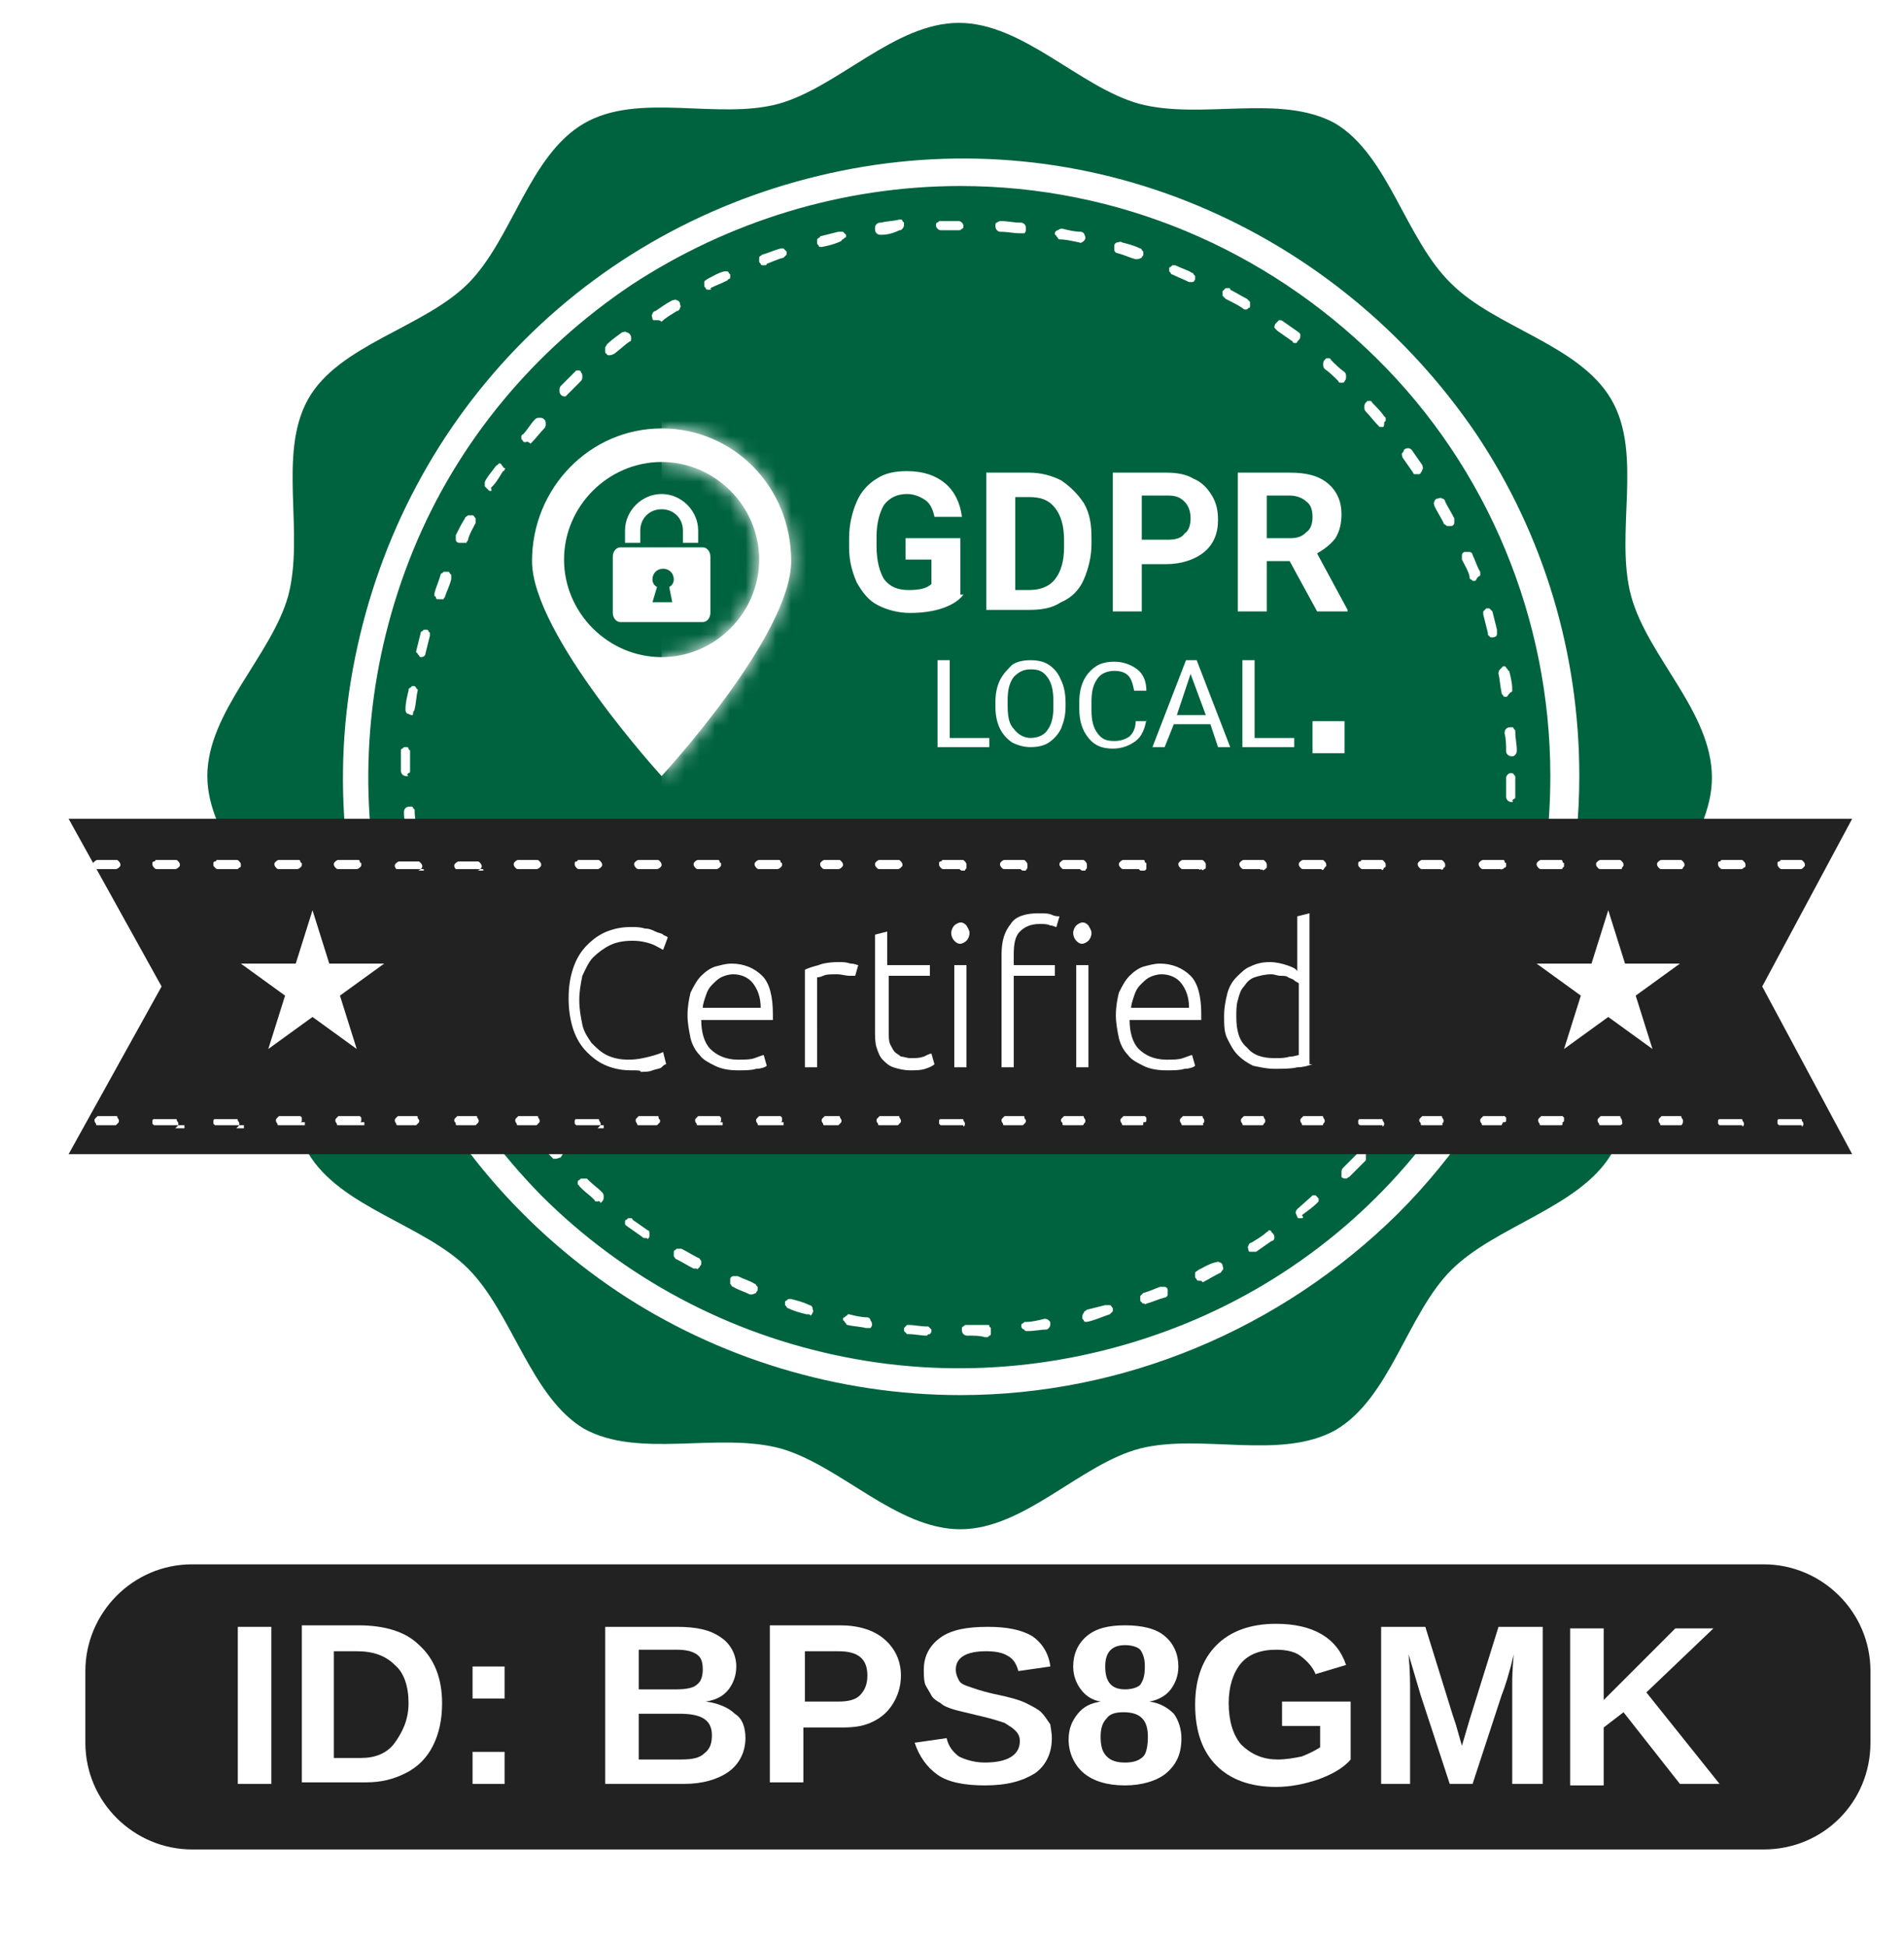
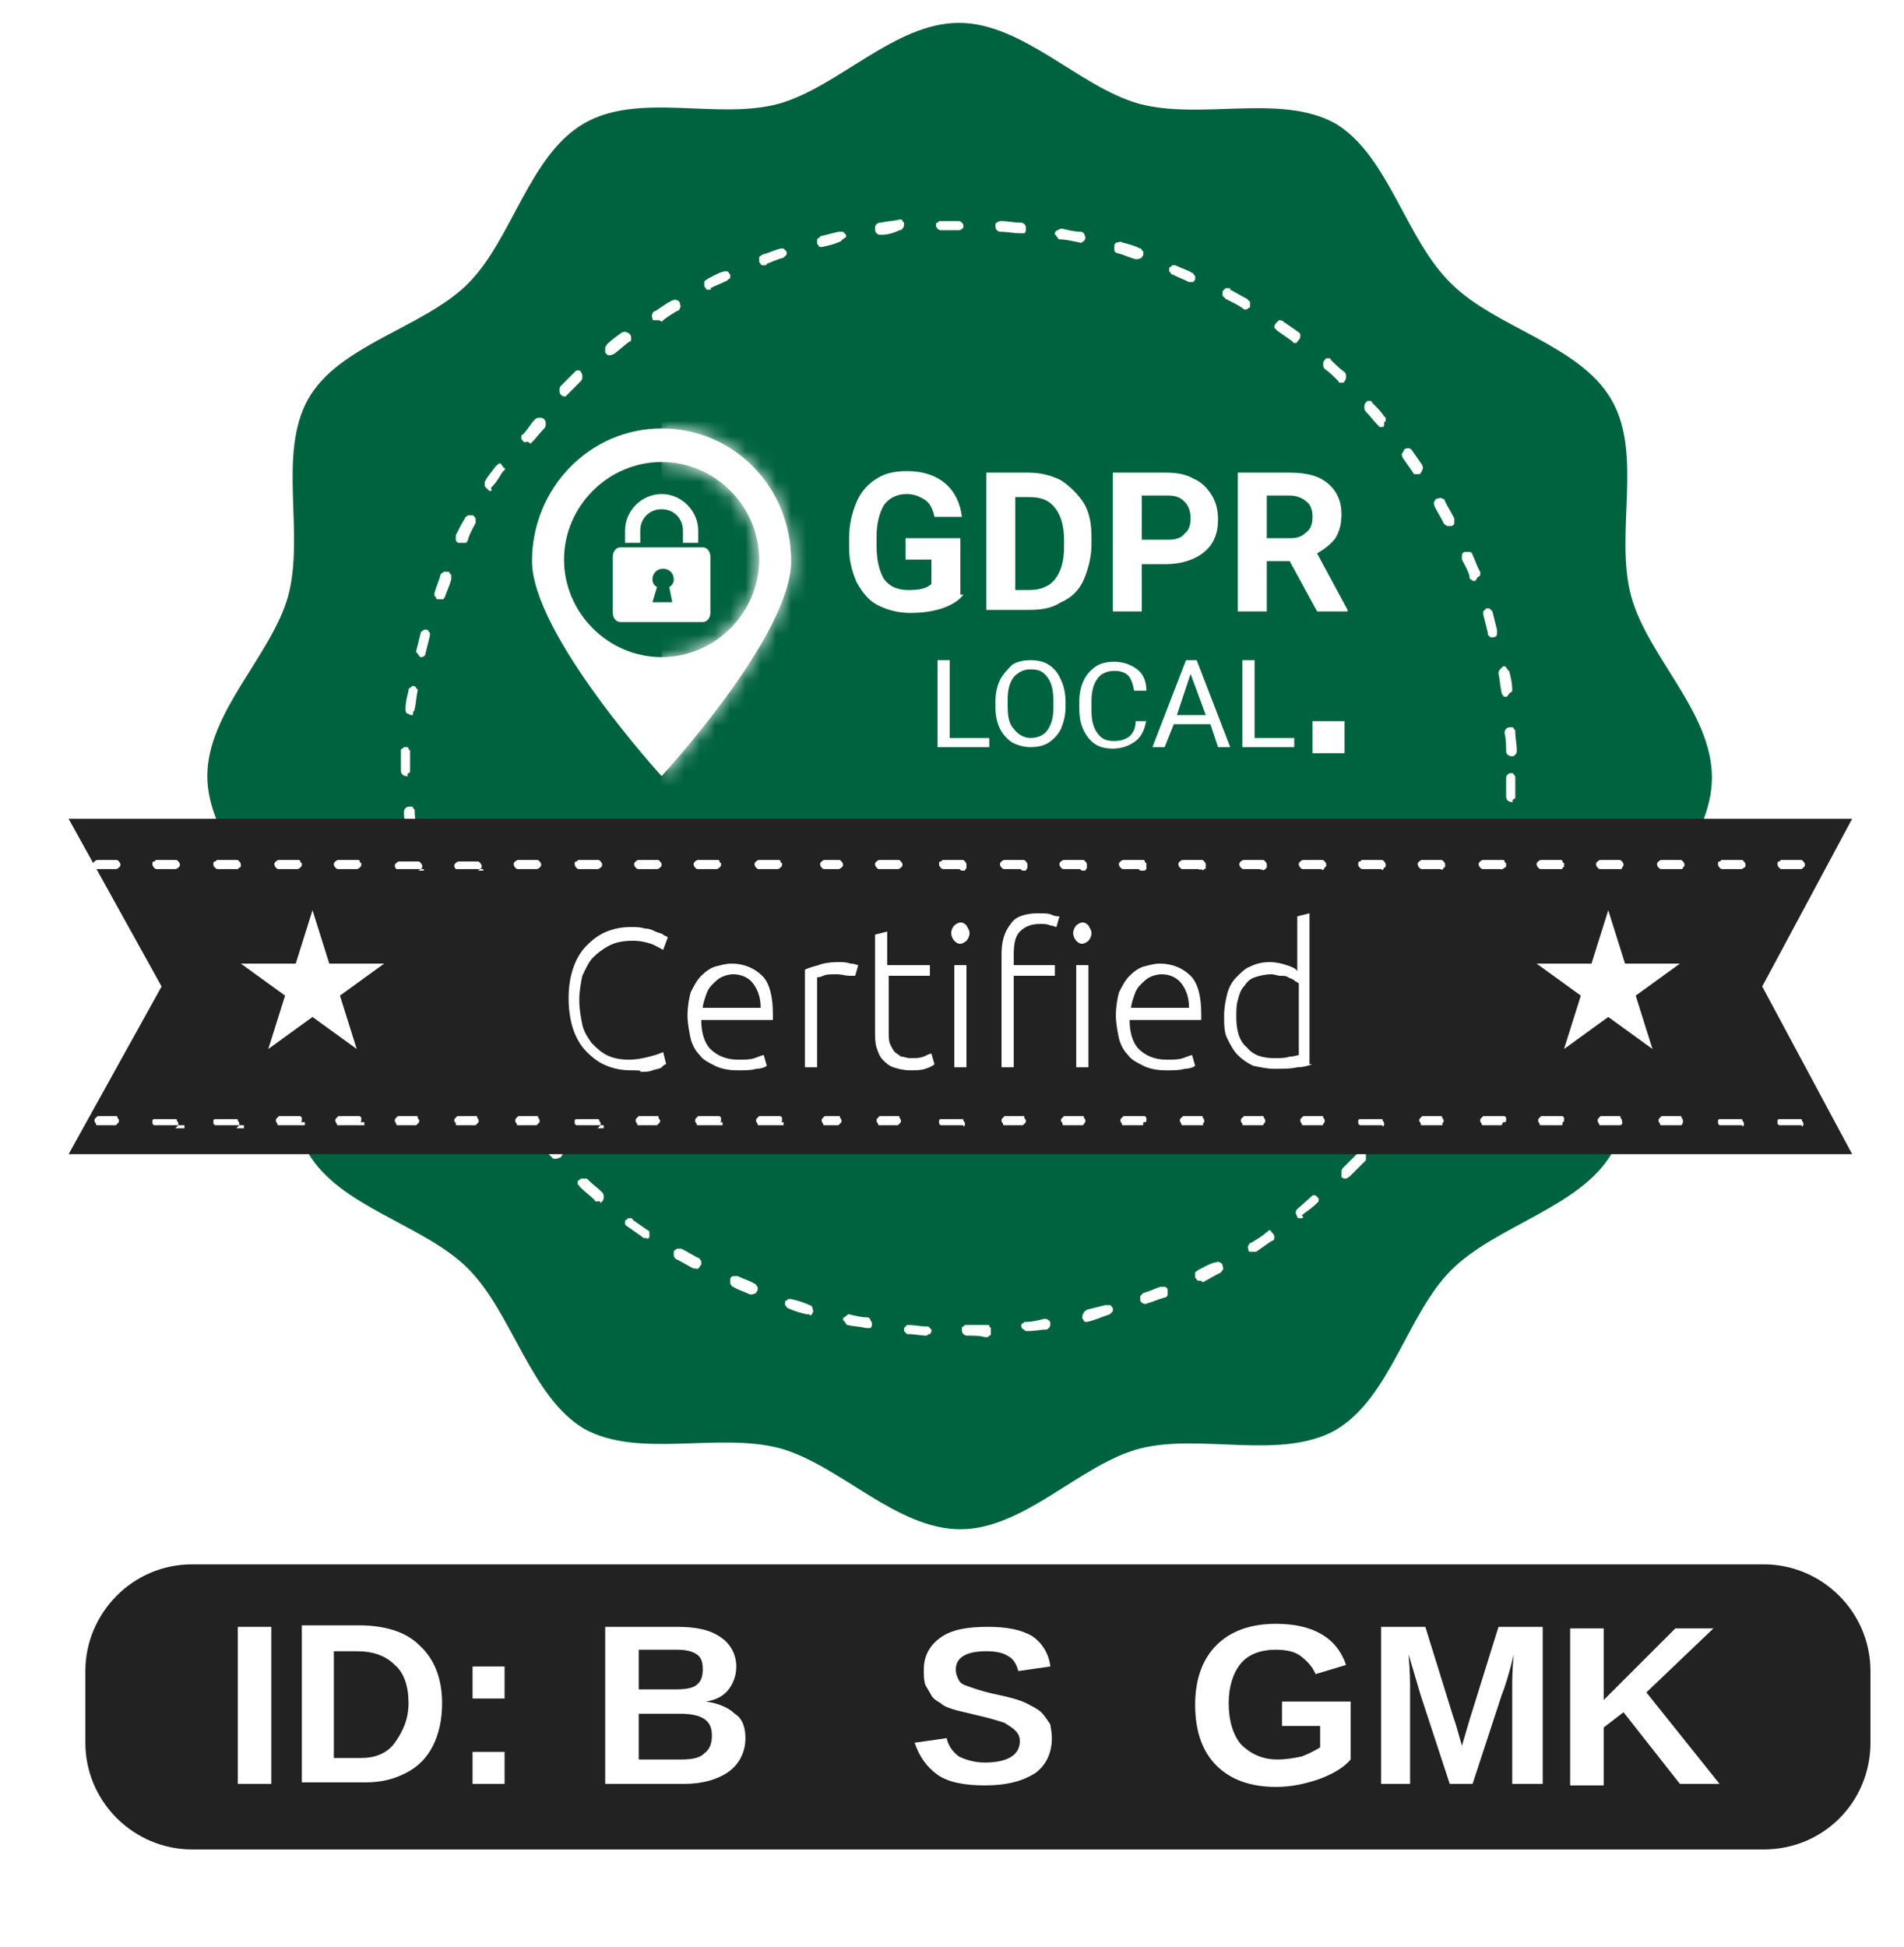
<svg xmlns="http://www.w3.org/2000/svg" version="1.1" id="Layer_1" x="0px" y="0px" viewBox="0 0 124.9 127.7" style="enable-background:new 0 0 124.9 127.7;" xml:space="preserve">
  <style type="text/css">
	.st0{fill:#006340;}
	.st1{fill:#FFFFFF;}
	.st2{fill-rule:evenodd;clip-rule:evenodd;fill:#FFFFFF;}
	.st3{fill-rule:evenodd;clip-rule:evenodd;fill:#FFFFFF;filter:url(#Adobe_OpacityMaskFilter);}
	.st4{mask:url(#mask0_00000109717441696380006870000012894832082954271118_);}
	.st5{fill:#222222;}
</style>
  <path class="st0" d="M112.3,51c0,4.2-4.2,7.9-5.3,11.8c-1.1,4.1,0.7,9.3-1.3,12.9c-2.1,3.5-7.6,4.7-10.5,7.6  c-2.9,2.9-4,8.4-7.6,10.5C84,95.8,78.8,94,74.8,95c-3.9,1-7.6,5.3-11.8,5.3s-7.9-4.2-11.8-5.3c-4.1-1.1-9.3,0.7-12.9-1.3  c-3.5-2.1-4.7-7.6-7.6-10.5c-2.9-2.9-8.4-4-10.5-7.6c-2.1-3.6-0.2-8.8-1.3-12.9c-1-3.9-5.3-7.6-5.3-11.8s4.2-7.9,5.3-11.8  c1.1-4.1-0.7-9.3,1.3-12.9s7.6-4.7,10.5-7.6c2.9-2.9,4-8.4,7.6-10.5c3.6-2.1,8.8-0.2,12.8-1.3c3.9-1.1,7.6-5.3,11.8-5.3  s7.9,4.2,11.8,5.3c4.1,1.1,9.3-0.7,12.9,1.3c3.5,2.1,4.6,7.6,7.6,10.5c2.9,2.9,8.4,4,10.5,7.6c2.1,3.6,0.2,8.8,1.3,12.9  C108.1,43.1,112.3,46.7,112.3,51z" />
  <path class="st1" d="M63.2,39c-0.3,0.4-0.8,0.7-1.4,0.9c-0.6,0.2-1.3,0.3-2.1,0.3c-0.8,0-1.5-0.2-2.1-0.5c-0.6-0.3-1-0.8-1.4-1.5  c-0.3-0.7-0.5-1.4-0.5-2.3v-0.6c0-0.9,0.2-1.7,0.5-2.4c0.3-0.7,0.8-1.2,1.3-1.5c0.6-0.4,1.3-0.5,2-0.5c1.1,0,1.9,0.3,2.5,0.8  c0.6,0.5,1,1.3,1.1,2.2h-1.8c-0.1-0.5-0.3-0.9-0.6-1.1c-0.3-0.2-0.7-0.4-1.2-0.4c-0.6,0-1.1,0.2-1.5,0.7c-0.3,0.5-0.5,1.2-0.5,2.1  v0.6c0,1,0.2,1.7,0.5,2.2c0.4,0.5,0.9,0.7,1.6,0.7c0.7,0,1.2-0.1,1.5-0.4v-1.6h-1.7v-1.4h3.6V39z M64.7,40.1V31h2.8  c0.8,0,1.5,0.2,2.1,0.5c0.6,0.4,1.1,0.9,1.5,1.5c0.4,0.7,0.5,1.4,0.5,2.3v0.4c0,0.8-0.2,1.6-0.5,2.3c-0.3,0.7-0.8,1.2-1.5,1.5  c-0.6,0.4-1.3,0.5-2.1,0.5H64.7z M66.6,32.6v6.1h0.9c0.7,0,1.3-0.2,1.7-0.7c0.4-0.5,0.6-1.2,0.6-2.1v-0.5c0-0.9-0.2-1.6-0.6-2.1  c-0.4-0.5-0.9-0.7-1.7-0.7H66.6z M74.9,36.9v3.2H73V31h3.5c0.7,0,1.3,0.1,1.8,0.4c0.5,0.2,0.9,0.6,1.2,1.1c0.3,0.5,0.4,1,0.4,1.6  c0,0.9-0.3,1.6-0.9,2.1c-0.6,0.5-1.5,0.8-2.5,0.8H74.9z M74.9,35.4h1.7c0.5,0,0.9-0.1,1.1-0.4c0.3-0.2,0.4-0.6,0.4-1  c0-0.4-0.1-0.8-0.4-1.1c-0.3-0.3-0.6-0.4-1.1-0.4h-1.7V35.4z M84.6,36.8h-1.5v3.3h-1.9V31h3.4c1.1,0,1.9,0.2,2.5,0.7  c0.6,0.5,0.9,1.2,0.9,2c0,0.6-0.1,1.1-0.4,1.6c-0.3,0.4-0.7,0.7-1.2,1l2,3.7v0.1h-2L84.6,36.8z M83.1,35.3h1.5  c0.5,0,0.8-0.1,1.1-0.4c0.3-0.2,0.4-0.6,0.4-1c0-0.4-0.1-0.8-0.4-1c-0.2-0.2-0.6-0.4-1.1-0.4h-1.5V35.3z" />
  <path class="st1" d="M62.2,48.4h2.7V49h-3.4v-5.7h0.8V48.4z M69.9,46.3c0,0.6-0.1,1-0.3,1.5c-0.2,0.4-0.5,0.7-0.8,0.9  c-0.3,0.2-0.7,0.3-1.2,0.3c-0.4,0-0.8-0.1-1.2-0.3c-0.3-0.2-0.6-0.5-0.8-0.9c-0.2-0.4-0.3-0.9-0.3-1.4V46c0-0.5,0.1-1,0.3-1.4  c0.2-0.4,0.5-0.7,0.8-1c0.3-0.2,0.7-0.3,1.2-0.3c0.5,0,0.9,0.1,1.2,0.3c0.3,0.2,0.6,0.5,0.8,1c0.2,0.4,0.3,0.9,0.3,1.5V46.3z   M69.1,46c0-0.7-0.1-1.2-0.4-1.6c-0.3-0.4-0.6-0.5-1.1-0.5c-0.5,0-0.8,0.2-1.1,0.5c-0.3,0.4-0.4,0.9-0.4,1.5v0.4  c0,0.7,0.1,1.2,0.4,1.5c0.3,0.4,0.7,0.6,1.1,0.6c0.5,0,0.9-0.2,1.1-0.5c0.3-0.4,0.4-0.9,0.4-1.5V46z M75.2,47.2  c-0.1,0.6-0.3,1.1-0.7,1.4c-0.4,0.3-0.9,0.5-1.5,0.5c-0.7,0-1.2-0.2-1.6-0.7c-0.4-0.5-0.6-1.1-0.6-1.9v-0.5c0-0.5,0.1-1,0.3-1.4  c0.2-0.4,0.5-0.7,0.8-0.9c0.3-0.2,0.7-0.3,1.2-0.3c0.6,0,1.1,0.2,1.5,0.5c0.4,0.3,0.6,0.8,0.6,1.4h-0.8c-0.1-0.5-0.2-0.8-0.4-1  c-0.2-0.2-0.5-0.3-0.9-0.3c-0.5,0-0.9,0.2-1.1,0.5c-0.3,0.4-0.4,0.9-0.4,1.5v0.6c0,0.6,0.1,1.1,0.4,1.5c0.3,0.4,0.6,0.5,1.1,0.5  c0.4,0,0.7-0.1,1-0.3c0.2-0.2,0.4-0.5,0.4-1H75.2z M79.4,47.5H77L76.4,49h-0.8l2.2-5.7h0.7l2.2,5.7h-0.8L79.4,47.5z M77.2,46.9h1.9  l-1-2.7L77.2,46.9z M82.2,48.4h2.7V49h-3.4v-5.7h0.8V48.4z" />
  <path class="st2" d="M43.4,50.9c0,0,8.5-9.2,8.5-14.1s-3.8-8.7-8.5-8.7c-4.7,0-8.5,3.9-8.5,8.7S43.4,50.9,43.4,50.9z M43.4,43.1  c3.5,0,6.4-2.9,6.4-6.4s-2.9-6.4-6.4-6.4c-3.5,0-6.4,2.9-6.4,6.4S39.9,43.1,43.4,43.1z" />
  <defs>
    <filter id="Adobe_OpacityMaskFilter" filterUnits="userSpaceOnUse" x="43.4" y="27.1" width="9.6" height="26.7">
      <feColorMatrix type="matrix" values="1 0 0 0 0  0 1 0 0 0  0 0 1 0 0  0 0 0 1 0" />
    </filter>
  </defs>
  <mask maskUnits="userSpaceOnUse" x="43.4" y="27.1" width="9.6" height="26.7" id="mask0_00000109717441696380006870000012894832082954271118_">
    <path class="st3" d="M43.4,50.9c0,0,8.5-9.2,8.5-14.1s-3.8-8.7-8.5-8.7c-4.7,0-8.5,3.9-8.5,8.7S43.4,50.9,43.4,50.9z M43.4,43.1   c3.5,0,6.4-2.9,6.4-6.4s-2.9-6.4-6.4-6.4c-3.5,0-6.4,2.9-6.4,6.4S39.9,43.1,43.4,43.1z" />
  </mask>
  <g class="st4">
    <rect x="43.4" y="27.1" class="st1" width="9.6" height="26.7" />
  </g>
  <path class="st1" d="M46.1,35.9h-0.3h-1H42h-1h-0.3c-0.3,0-0.5,0.3-0.5,0.6v3.7c0,0.3,0.2,0.6,0.5,0.6h5.4c0.3,0,0.5-0.3,0.5-0.6  v-3.7C46.6,36.2,46.4,35.9,46.1,35.9z M44.1,39.5h-1.3l0.3-1c-0.2-0.1-0.3-0.3-0.3-0.5c0-0.4,0.3-0.7,0.7-0.7c0.4,0,0.7,0.3,0.7,0.7  c0,0.2-0.1,0.4-0.3,0.5L44.1,39.5z" />
  <path class="st1" d="M42,34.8c0-0.8,0.6-1.4,1.4-1.4c0.8,0,1.4,0.6,1.4,1.4v0.8h1v-0.8c0-1.3-1.1-2.4-2.4-2.4  c-1.3,0-2.4,1.1-2.4,2.4v0.8h1L42,34.8z" />
  <rect x="86.1" y="47.3" class="st1" width="2.1" height="2.1" />
-   <path class="st1" d="M63,91.5c-8,0-15.9-2.4-22.5-6.8c-6.7-4.5-11.9-10.8-14.9-18.2c-3.1-7.4-3.9-15.6-2.3-23.4  c1.6-7.9,5.4-15.1,11.1-20.8s12.9-9.5,20.8-11.1c7.9-1.6,16-0.8,23.4,2.3c7.4,3.1,13.7,8.3,18.2,14.9c4.5,6.7,6.8,14.5,6.8,22.5  c0,10.7-4.3,21.1-11.9,28.7C84,87.2,73.7,91.5,63,91.5z M63,12.2c-7.7,0-15.2,2.3-21.6,6.5C35,23,30,29,27.1,36.1  c-2.9,7.1-3.7,14.9-2.2,22.4c1.5,7.5,5.2,14.4,10.6,19.9c5.4,5.4,12.3,9.1,19.9,10.6c7.5,1.5,15.3,0.7,22.4-2.2  c7.1-2.9,13.2-7.9,17.4-14.3c4.3-6.4,6.5-13.9,6.5-21.6c0-10.3-4.1-20.2-11.4-27.4S73.3,12.2,63,12.2z" />
  <path class="st1" d="M63.5,87.6c-0.1,0-0.2,0-0.3-0.1c-0.1-0.1-0.1-0.2-0.1-0.3c0,0,0-0.1,0-0.1c0,0,0-0.1,0.1-0.1  c0,0,0.1-0.1,0.1-0.1c0,0,0.1,0,0.1,0c0.4,0,0.8,0,1.2,0c0.1,0,0.1,0,0.2,0s0.1,0,0.1,0.1c0,0,0.1,0.1,0.1,0.1c0,0,0,0.1,0,0.2  c0,0.1,0,0.1,0,0.2c0,0,0,0.1-0.1,0.1c0,0-0.1,0.1-0.1,0.1c0,0-0.1,0-0.2,0C64.3,87.6,63.9,87.6,63.5,87.6L63.5,87.6z M60.8,87.6  c-0.4,0-0.8-0.1-1.2-0.1c0,0-0.1,0-0.1,0c0,0-0.1-0.1-0.1-0.1c0,0-0.1-0.1-0.1-0.1c0,0,0-0.1,0-0.1c0,0,0-0.1,0-0.1  c0,0,0.1-0.1,0.1-0.1c0,0,0.1-0.1,0.1-0.1c0,0,0.1,0,0.1,0c0.4,0,0.8,0.1,1.2,0.1c0,0,0.1,0,0.1,0c0,0,0.1,0.1,0.1,0.1  c0,0,0.1,0.1,0.1,0.1c0,0,0,0.1,0,0.1c0,0.1-0.1,0.2-0.1,0.2C60.9,87.5,60.9,87.5,60.8,87.6L60.8,87.6z M67.4,87.3  c-0.1,0-0.2,0-0.2-0.1C67.1,87.2,67,87.1,67,87c0,0,0-0.1,0-0.1c0,0,0-0.1,0.1-0.1c0,0,0.1-0.1,0.1-0.1c0,0,0.1,0,0.1,0  c0.4,0,0.8-0.1,1.2-0.2c0.1,0,0.2,0,0.3,0.1c0.1,0.1,0.1,0.1,0.1,0.2c0,0.1,0,0.2-0.1,0.3c-0.1,0.1-0.1,0.1-0.2,0.1  C68.3,87.2,67.9,87.3,67.4,87.3L67.4,87.3z M56.8,87.1L56.8,87.1C56.4,87,56,87,55.6,86.9c0,0-0.1,0-0.1-0.1c0,0-0.1-0.1-0.1-0.1  c0,0,0-0.1-0.1-0.1c0,0,0-0.1,0-0.1c0,0,0-0.1,0.1-0.1c0,0,0.1-0.1,0.1-0.1c0,0,0.1,0,0.1-0.1c0,0,0.1,0,0.1,0  c0.4,0.1,0.8,0.2,1.2,0.2c0.1,0,0.2,0.1,0.2,0.2c0.1,0.1,0.1,0.2,0.1,0.3c0,0.1-0.1,0.2-0.1,0.2C57,87.1,56.9,87.1,56.8,87.1z   M71.3,86.7c-0.1,0-0.2,0-0.2-0.1c-0.1-0.1-0.1-0.1-0.1-0.2c0-0.1,0-0.2,0.1-0.3c0-0.1,0.1-0.1,0.2-0.2c0.4-0.1,0.8-0.2,1.2-0.3  c0.1,0,0.2,0,0.3,0c0.1,0,0.1,0.1,0.2,0.2c0,0,0,0.1,0,0.1c0,0,0,0.1,0,0.1c0,0-0.1,0.1-0.1,0.1c0,0-0.1,0.1-0.1,0.1  C72.2,86.4,71.8,86.6,71.3,86.7L71.3,86.7z M53,86.2c0,0-0.1,0-0.1,0c-0.4-0.1-0.8-0.2-1.2-0.4c0,0-0.1,0-0.1-0.1  c0,0-0.1-0.1-0.1-0.1c0,0,0-0.1,0-0.1s0-0.1,0-0.1c0,0,0-0.1,0.1-0.1c0,0,0.1-0.1,0.1-0.1c0,0,0.1,0,0.1,0c0,0,0.1,0,0.1,0  c0.4,0.1,0.8,0.2,1.2,0.4c0.1,0,0.2,0.1,0.2,0.2c0,0.1,0.1,0.2,0,0.3c0,0.1-0.1,0.1-0.1,0.2C53.1,86.2,53.1,86.2,53,86.2z   M75.1,85.5c-0.1,0-0.2,0-0.2-0.1c-0.1,0-0.1-0.1-0.1-0.2c0,0,0-0.1,0-0.1c0-0.1,0-0.1,0-0.1c0,0,0.1-0.1,0.1-0.1  c0,0,0.1-0.1,0.1-0.1c0.4-0.1,0.8-0.3,1.1-0.4c0.1,0,0.2,0,0.3,0c0.1,0,0.2,0.1,0.2,0.2c0,0.1,0,0.2,0,0.3c0,0.1-0.1,0.2-0.2,0.2  c-0.4,0.1-0.8,0.3-1.2,0.4C75.2,85.5,75.1,85.6,75.1,85.5L75.1,85.5z M49.3,84.9c0,0-0.1,0-0.1,0c-0.4-0.2-0.8-0.3-1.1-0.5  c-0.1,0-0.1-0.1-0.2-0.2c0-0.1,0-0.2,0-0.3c0-0.1,0.1-0.2,0.2-0.2c0.1,0,0.2,0,0.3,0c0.4,0.2,0.8,0.3,1.1,0.5c0,0,0.1,0,0.1,0.1  c0,0,0.1,0.1,0.1,0.1c0,0,0,0.1,0,0.1c0,0,0,0.1,0,0.1c0,0.1-0.1,0.1-0.1,0.2C49.4,84.9,49.3,84.9,49.3,84.9L49.3,84.9z M78.7,84  c-0.1,0-0.2,0-0.2-0.1c-0.1-0.1-0.1-0.1-0.1-0.2c0-0.1,0-0.2,0-0.2c0-0.1,0.1-0.1,0.2-0.2c0.4-0.2,0.7-0.4,1.1-0.5  c0.1,0,0.2-0.1,0.3,0c0.1,0,0.2,0.1,0.2,0.2c0,0.1,0.1,0.2,0,0.3s-0.1,0.2-0.2,0.2c-0.4,0.2-0.7,0.4-1.1,0.6  C78.8,84,78.8,84,78.7,84L78.7,84z M45.7,83.2c-0.1,0-0.1,0-0.2,0c-0.4-0.2-0.7-0.4-1.1-0.6c-0.1,0-0.1-0.1-0.2-0.2  c0-0.1,0-0.2,0-0.3c0-0.1,0.1-0.1,0.2-0.2c0.1,0,0.2,0,0.3,0c0.4,0.2,0.7,0.4,1.1,0.6c0.1,0,0.1,0.1,0.2,0.2c0,0.1,0,0.2,0,0.2  c0,0.1-0.1,0.1-0.1,0.2C45.8,83.2,45.7,83.3,45.7,83.2L45.7,83.2z M82.2,82.1c-0.1,0-0.1,0-0.2,0c-0.1,0-0.1-0.1-0.1-0.1  c0-0.1-0.1-0.2,0-0.3c0-0.1,0.1-0.2,0.2-0.2c0.3-0.2,0.7-0.4,1-0.7c0,0,0.1,0,0.1-0.1c0,0,0.1,0,0.1,0c0,0,0.1,0,0.1,0.1  c0,0,0.1,0.1,0.1,0.1c0.1,0.1,0.1,0.2,0.1,0.3c0,0.1-0.1,0.2-0.2,0.2c-0.3,0.2-0.7,0.5-1,0.7C82.3,82.1,82.2,82.1,82.2,82.1z   M42.3,81.2c-0.1,0-0.1,0-0.2-0.1c-0.3-0.2-0.7-0.5-1-0.7c0,0-0.1-0.1-0.1-0.1c0,0,0-0.1,0-0.1c0,0,0-0.1,0-0.1c0,0,0-0.1,0.1-0.1  c0,0,0.1-0.1,0.1-0.1c0,0,0.1,0,0.1,0c0,0,0.1,0,0.1,0c0,0,0.1,0,0.1,0.1c0.3,0.2,0.7,0.5,1,0.7c0.1,0,0.1,0.1,0.1,0.2  c0,0.1,0,0.2,0,0.2c0,0.1-0.1,0.1-0.1,0.2C42.5,81.2,42.4,81.2,42.3,81.2L42.3,81.2z M85.4,79.9c-0.1,0-0.1,0-0.2,0  c-0.1,0-0.1-0.1-0.1-0.1C85,79.6,85,79.6,85,79.5c0-0.1,0.1-0.2,0.1-0.2l0.9-0.8c0,0,0.1-0.1,0.1-0.1c0,0,0.1,0,0.1,0  c0,0,0.1,0,0.1,0c0,0,0.1,0.1,0.1,0.1c0,0,0.1,0.1,0.1,0.1c0,0,0,0.1,0,0.1c0,0,0,0.1,0,0.1c0,0-0.1,0.1-0.1,0.1  c-0.3,0.3-0.6,0.5-1,0.8C85.5,79.8,85.5,79.9,85.4,79.9L85.4,79.9z M39.2,78.8c-0.1,0-0.2,0-0.2-0.1c-0.3-0.3-0.6-0.5-0.9-0.8  c0,0-0.1-0.1-0.1-0.1c0,0,0-0.1-0.1-0.1c0-0.1,0-0.1,0-0.2c0,0,0-0.1,0.1-0.1c0,0,0.1-0.1,0.1-0.1c0,0,0.1,0,0.2,0  c0.1,0,0.1,0,0.2,0c0,0,0.1,0.1,0.1,0.1c0.3,0.3,0.6,0.5,0.9,0.8c0.1,0.1,0.1,0.2,0.1,0.3c0,0.1,0,0.2-0.1,0.3c0,0-0.1,0.1-0.1,0.1  C39.3,78.7,39.3,78.8,39.2,78.8L39.2,78.8z M88.3,77.3c-0.1,0-0.2,0-0.3-0.1C88,77.1,88,77,88,76.9c0-0.1,0-0.2,0.1-0.3  c0.3-0.3,0.6-0.6,0.9-0.9c0,0,0.1-0.1,0.1-0.1c0,0,0.1,0,0.1-0.1c0.1,0,0.1,0,0.2,0c0.1,0,0.1,0,0.1,0.1c0,0,0.1,0.1,0.1,0.1  s0,0.1,0,0.2c0,0.1,0,0.1,0,0.2c0,0-0.1,0.1-0.1,0.1c-0.3,0.3-0.6,0.6-0.9,0.9c0,0-0.1,0.1-0.1,0.1C88.4,77.2,88.4,77.3,88.3,77.3  L88.3,77.3z M36.4,76c-0.1,0-0.1,0-0.1,0s-0.1-0.1-0.1-0.1c-0.3-0.3-0.6-0.6-0.8-0.9c-0.1-0.1-0.1-0.2-0.1-0.3  c0-0.1,0.1-0.2,0.1-0.3c0.1-0.1,0.2-0.1,0.3-0.1c0.1,0,0.2,0.1,0.3,0.1c0.3,0.3,0.5,0.6,0.8,0.9c0.1,0.1,0.1,0.1,0.1,0.2  c0,0.1,0,0.1,0,0.2c0,0.1-0.1,0.1-0.1,0.2C36.5,76,36.5,76,36.4,76L36.4,76z M91,74.4c-0.1,0-0.2,0-0.2-0.1c0,0-0.1-0.1-0.1-0.1  c0,0,0-0.1,0-0.1c0,0,0-0.1,0-0.1c0,0,0-0.1,0.1-0.1c0.3-0.3,0.5-0.6,0.8-1c0,0,0.1-0.1,0.1-0.1c0,0,0.1,0,0.1-0.1  c0.1,0,0.1,0,0.2,0c0.1,0,0.1,0,0.1,0.1c0,0,0.1,0.1,0.1,0.1c0,0,0,0.1,0,0.1c0,0.1,0,0.1,0,0.2c0,0,0,0.1-0.1,0.1  c-0.3,0.3-0.5,0.7-0.8,1c0,0-0.1,0.1-0.1,0.1C91.1,74.3,91.1,74.4,91,74.4z M33.9,73c-0.1,0-0.1,0-0.2,0c-0.1,0-0.1-0.1-0.1-0.1  c-0.2-0.3-0.5-0.7-0.7-1c-0.1-0.1-0.1-0.2-0.1-0.3c0-0.1,0.1-0.2,0.2-0.2c0.1-0.1,0.2-0.1,0.3-0.1c0.1,0,0.2,0.1,0.2,0.2  c0.2,0.3,0.5,0.7,0.7,1c0.1,0.1,0.1,0.2,0.1,0.3c0,0.1-0.1,0.2-0.1,0.2C34,73,33.9,73,33.9,73z M93.3,71.2c-0.1,0-0.1,0-0.2-0.1  C93.1,71.1,93,71,93,71c0-0.1,0-0.1,0-0.2c0-0.1,0-0.1,0.1-0.2c0.2-0.3,0.4-0.7,0.6-1c0.1-0.1,0.1-0.1,0.2-0.2c0.1,0,0.2,0,0.3,0  c0.1,0.1,0.1,0.1,0.2,0.2c0,0.1,0,0.2,0,0.3c-0.2,0.4-0.4,0.7-0.7,1.1c0,0.1-0.1,0.1-0.1,0.1C93.4,71.1,93.4,71.2,93.3,71.2z   M31.7,69.7c-0.1,0-0.1,0-0.2,0c-0.1,0-0.1-0.1-0.1-0.1c-0.2-0.4-0.4-0.7-0.6-1.1c0,0,0-0.1-0.1-0.1c0-0.1,0-0.1,0-0.2  c0-0.1,0-0.1,0.1-0.1c0,0,0.1-0.1,0.1-0.1c0,0,0.1,0,0.1,0c0.1,0,0.1,0,0.2,0c0,0,0.1,0,0.1,0.1c0,0,0.1,0.1,0.1,0.1  c0.2,0.4,0.4,0.7,0.6,1.1c0,0.1,0.1,0.2,0,0.3c0,0.1-0.1,0.2-0.2,0.2C31.8,69.7,31.8,69.7,31.7,69.7L31.7,69.7z M95.3,67.7  c-0.1,0-0.1,0-0.2,0c0,0-0.1-0.1-0.1-0.1c0,0-0.1-0.1-0.1-0.1c0,0,0-0.1,0-0.1s0-0.1,0-0.1c0.2-0.4,0.4-0.7,0.5-1.1  c0,0,0-0.1,0.1-0.1c0,0,0.1-0.1,0.1-0.1c0,0,0.1,0,0.1,0c0,0,0.1,0,0.1,0c0,0,0.1,0.1,0.1,0.1c0,0,0.1,0.1,0.1,0.1c0,0,0,0.1,0,0.1  c0,0,0,0.1,0,0.1c-0.2,0.4-0.4,0.8-0.5,1.1c0,0.1-0.1,0.1-0.1,0.2C95.4,67.7,95.4,67.8,95.3,67.7L95.3,67.7z M29.9,66.2  c-0.1,0-0.1,0-0.2-0.1c-0.1,0-0.1-0.1-0.1-0.2c-0.2-0.4-0.3-0.8-0.5-1.1c0-0.1,0-0.2,0-0.3c0-0.1,0.1-0.2,0.2-0.2c0.1,0,0.2,0,0.3,0  c0.1,0,0.2,0.1,0.2,0.2c0.2,0.4,0.3,0.8,0.5,1.1c0,0,0,0.1,0,0.1c0,0,0,0.1,0,0.1c0,0,0,0.1-0.1,0.1c0,0-0.1,0.1-0.1,0.1  C30,66.2,29.9,66.2,29.9,66.2z M96.9,64.1c0,0-0.1,0-0.1,0c0,0-0.1,0-0.1-0.1c0,0-0.1-0.1-0.1-0.1c0,0,0-0.1,0-0.1  c0-0.1,0-0.1,0-0.1c0.1-0.4,0.3-0.8,0.4-1.2c0-0.1,0.1-0.1,0.2-0.2c0.1,0,0.2,0,0.3,0c0.1,0,0.2,0.1,0.2,0.2s0.1,0.2,0,0.3  c-0.1,0.4-0.3,0.8-0.4,1.2c0,0.1-0.1,0.1-0.1,0.2C97,64.1,97,64.1,96.9,64.1z M28.5,62.5c-0.1,0-0.2,0-0.2-0.1  c-0.1,0-0.1-0.1-0.1-0.2c-0.1-0.4-0.3-0.8-0.4-1.2c0-0.1,0-0.2,0-0.3c0-0.1,0.1-0.1,0.2-0.2c0.1,0,0.2,0,0.3,0  c0.1,0,0.1,0.1,0.2,0.2c0.1,0.4,0.2,0.8,0.4,1.2c0,0,0,0.1,0,0.1c0,0.1,0,0.1,0,0.1c0,0-0.1,0.1-0.1,0.1c0,0-0.1,0.1-0.1,0.1  C28.5,62.5,28.5,62.5,28.5,62.5z M98.1,60.4L98.1,60.4c-0.2,0-0.3-0.1-0.3-0.2c-0.1-0.1-0.1-0.2,0-0.3c0.1-0.4,0.2-0.8,0.3-1.2  c0,0,0-0.1,0.1-0.1c0,0,0.1-0.1,0.1-0.1c0,0,0.1,0,0.1-0.1c0,0,0.1,0,0.1,0c0.1,0,0.2,0.1,0.2,0.2c0.1,0.1,0.1,0.2,0,0.3  c-0.1,0.4-0.2,0.8-0.3,1.2c0,0.1-0.1,0.1-0.1,0.2C98.2,60.4,98.2,60.4,98.1,60.4z M27.4,58.7c-0.1,0-0.2,0-0.2-0.1  c-0.1-0.1-0.1-0.1-0.1-0.2c-0.1-0.4-0.2-0.8-0.2-1.2c0-0.1,0-0.2,0.1-0.3c0.1-0.1,0.1-0.1,0.2-0.2s0.2,0,0.3,0.1  c0.1,0.1,0.1,0.1,0.2,0.2c0.1,0.4,0.1,0.8,0.2,1.2c0,0,0,0.1,0,0.1s0,0.1-0.1,0.1c0,0-0.1,0.1-0.1,0.1  C27.6,58.7,27.6,58.7,27.4,58.7L27.4,58.7z M98.8,56.5L98.8,56.5c-0.1,0-0.1,0-0.2,0c0,0-0.1-0.1-0.1-0.1c0,0-0.1-0.1-0.1-0.1  c0,0,0-0.1,0-0.1c0.1-0.4,0.1-0.8,0.2-1.2c0-0.1,0.1-0.2,0.1-0.2c0.1-0.1,0.2-0.1,0.3-0.1c0,0,0.1,0,0.1,0c0,0,0.1,0.1,0.1,0.1  c0,0,0.1,0.1,0.1,0.1c0,0,0,0.1,0,0.1c0,0.4-0.1,0.8-0.2,1.2c0,0.1-0.1,0.2-0.1,0.2C99,56.5,98.9,56.5,98.8,56.5L98.8,56.5z   M26.9,54.8c-0.1,0-0.2,0-0.2-0.1c-0.1-0.1-0.1-0.1-0.1-0.2c0-0.4-0.1-0.8-0.1-1.2c0-0.1,0-0.2,0.1-0.3c0.1-0.1,0.2-0.1,0.3-0.1  c0,0,0.1,0,0.1,0c0,0,0.1,0,0.1,0.1c0,0,0.1,0.1,0.1,0.1c0,0,0,0.1,0,0.1c0,0.4,0.1,0.8,0.1,1.2c0,0,0,0.1,0,0.1c0,0,0,0.1-0.1,0.1  c0,0-0.1,0.1-0.1,0.1C27,54.8,26.9,54.8,26.9,54.8L26.9,54.8z M99.2,52.6c-0.1,0-0.2,0-0.3-0.1c-0.1-0.1-0.1-0.2-0.1-0.3  c0-0.4,0-0.8,0-1.2c0-0.1,0.1-0.2,0.1-0.2c0.1-0.1,0.2-0.1,0.2-0.1s0.2,0,0.2,0.1c0.1,0.1,0.1,0.1,0.1,0.2c0,0.4,0,0.8,0,1.2  c0,0,0,0.1,0,0.1c0,0,0,0.1-0.1,0.1c0,0-0.1,0.1-0.1,0.1C99.3,52.6,99.2,52.6,99.2,52.6z M26.7,50.9c-0.1,0-0.2,0-0.3-0.1  c-0.1-0.1-0.1-0.2-0.1-0.3c0-0.4,0-0.8,0-1.2c0,0,0-0.1,0-0.1c0,0,0-0.1,0.1-0.1c0,0,0.1-0.1,0.1-0.1s0.1,0,0.1,0c0,0,0.1,0,0.1,0  c0,0,0.1,0,0.1,0.1s0.1,0.1,0.1,0.1c0,0,0,0.1,0,0.1c0,0.4,0,0.8,0,1.2c0,0,0,0.1,0,0.1c0,0,0,0.1-0.1,0.1c0,0-0.1,0.1-0.1,0.1  C26.8,50.9,26.8,50.9,26.7,50.9z M99.2,49.6c-0.1,0-0.2,0-0.3-0.1c-0.1-0.1-0.1-0.2-0.1-0.2c0-0.4,0-0.8-0.1-1.2  c0-0.1,0-0.2,0.1-0.3c0.1-0.1,0.2-0.1,0.3-0.1c0,0,0.1,0,0.1,0c0,0,0.1,0,0.1,0.1c0,0,0.1,0.1,0.1,0.1c0,0,0,0.1,0,0.1  c0,0.4,0.1,0.8,0.1,1.2c0,0.1,0,0.2-0.1,0.3S99.3,49.6,99.2,49.6L99.2,49.6z M27,46.9L27,46.9c-0.1,0-0.2-0.1-0.3-0.1  c-0.1-0.1-0.1-0.2-0.1-0.3c0-0.4,0.1-0.8,0.2-1.2c0,0,0-0.1,0-0.1s0.1-0.1,0.1-0.1c0,0,0.1,0,0.1-0.1c0,0,0.1,0,0.1,0s0.1,0,0.1,0  c0,0,0.1,0.1,0.1,0.1s0,0.1,0.1,0.1c0,0,0,0.1,0,0.1c-0.1,0.4-0.1,0.8-0.2,1.2c0,0.1-0.1,0.2-0.1,0.2C27.1,46.9,27.1,46.9,27,46.9z   M98.8,45.7c-0.1,0-0.2,0-0.2-0.1c-0.1-0.1-0.1-0.1-0.1-0.2c-0.1-0.4-0.1-0.8-0.2-1.2c0-0.1,0-0.2,0.1-0.3c0.1-0.1,0.1-0.1,0.2-0.2  c0,0,0.1,0,0.1,0c0,0,0.1,0,0.1,0.1c0,0,0.1,0.1,0.1,0.1c0,0,0,0.1,0.1,0.1c0.1,0.4,0.2,0.8,0.2,1.2c0,0,0,0.1,0,0.1  c0,0,0,0.1-0.1,0.1c0,0-0.1,0.1-0.1,0.1C98.9,45.6,98.9,45.7,98.8,45.7L98.8,45.7z M27.7,43.1L27.7,43.1c-0.1,0-0.2,0-0.2-0.1  c0,0-0.1-0.1-0.1-0.1c0,0,0-0.1-0.1-0.1c0,0,0-0.1,0-0.1c0.1-0.4,0.2-0.8,0.3-1.2c0,0,0-0.1,0.1-0.1c0,0,0.1-0.1,0.1-0.1  c0,0,0.1,0,0.1,0c0,0,0.1,0,0.1,0c0,0,0.1,0,0.1,0.1c0,0,0.1,0.1,0.1,0.1c0,0,0,0.1,0,0.1c0,0,0,0.1,0,0.1c-0.1,0.4-0.2,0.8-0.3,1.2  c0,0.1-0.1,0.1-0.1,0.2C27.8,43,27.7,43.1,27.7,43.1z M97.9,41.8c-0.1,0-0.2,0-0.2-0.1c-0.1,0-0.1-0.1-0.1-0.2  c-0.1-0.4-0.2-0.8-0.3-1.2c0,0,0-0.1,0-0.1c0,0,0-0.1,0-0.1c0,0,0.1-0.1,0.1-0.1c0,0,0.1-0.1,0.1-0.1c0,0,0.1,0,0.1,0  c0,0,0.1,0,0.1,0c0,0,0.1,0.1,0.1,0.1c0,0,0.1,0.1,0.1,0.1c0.1,0.4,0.2,0.8,0.3,1.2c0,0.1,0,0.2,0,0.3  C98.2,41.7,98.1,41.8,97.9,41.8C98,41.8,98,41.8,97.9,41.8z M28.8,39.3c0,0-0.1,0-0.1,0c0,0-0.1,0-0.1-0.1s-0.1-0.1-0.1-0.1  c0,0,0-0.1,0-0.1c0-0.1,0-0.1,0-0.1c0.1-0.4,0.3-0.8,0.4-1.2c0,0,0-0.1,0.1-0.1c0,0,0.1-0.1,0.1-0.1c0,0,0.1,0,0.1,0  c0.1,0,0.1,0,0.2,0c0,0,0.1,0,0.1,0.1c0,0,0.1,0.1,0.1,0.1c0,0,0,0.1,0,0.2c0,0.1,0,0.1,0,0.1c-0.1,0.4-0.3,0.8-0.4,1.1  c0,0.1-0.1,0.1-0.1,0.2C28.9,39.3,28.8,39.3,28.8,39.3z M96.7,38.1c-0.1,0-0.1,0-0.2-0.1c-0.1,0-0.1-0.1-0.1-0.2  c-0.1-0.4-0.3-0.7-0.5-1.1c0-0.1,0-0.2,0-0.3c0-0.1,0.1-0.2,0.2-0.2c0.1,0,0.2,0,0.3,0c0.1,0,0.2,0.1,0.2,0.2  c0.2,0.4,0.3,0.8,0.5,1.1c0,0,0,0.1,0,0.1c0,0,0,0.1,0,0.1c0,0,0,0.1-0.1,0.1c0,0-0.1,0.1-0.1,0.1C96.8,38.1,96.8,38.1,96.7,38.1z   M30.3,35.6c-0.1,0-0.1,0-0.2,0c-0.1,0-0.2-0.1-0.2-0.2s0-0.2,0-0.3c0.2-0.4,0.4-0.8,0.6-1.1c0-0.1,0.1-0.1,0.2-0.2  c0.1,0,0.2,0,0.3,0c0.1,0,0.1,0.1,0.2,0.2c0,0.1,0,0.2,0,0.3c-0.2,0.4-0.4,0.7-0.5,1.1c0,0.1-0.1,0.1-0.1,0.2  C30.4,35.6,30.4,35.6,30.3,35.6L30.3,35.6z M95,34.5c-0.1,0-0.1,0-0.2-0.1c-0.1,0-0.1-0.1-0.1-0.1c-0.2-0.4-0.4-0.7-0.6-1.1  c0-0.1-0.1-0.2,0-0.3c0-0.1,0.1-0.2,0.2-0.2c0.1,0,0.2-0.1,0.3,0c0.1,0,0.2,0.1,0.2,0.2c0.2,0.4,0.4,0.7,0.6,1.1c0,0.1,0,0.2,0,0.3  c0,0.1-0.1,0.2-0.2,0.2C95.2,34.5,95.1,34.5,95,34.5L95,34.5z M32.2,32.2c-0.1,0-0.1,0-0.2-0.1c-0.1-0.1-0.1-0.1-0.2-0.2  c0-0.1,0-0.2,0-0.3c0.2-0.4,0.5-0.7,0.7-1c0,0,0.1-0.1,0.1-0.1c0,0,0.1,0,0.1-0.1c0,0,0.1,0,0.1,0c0,0,0.1,0,0.1,0.1  c0,0,0.1,0.1,0.1,0.1c0,0,0,0.1,0.1,0.1s0,0.1,0,0.1c0,0,0,0.1-0.1,0.1c-0.2,0.3-0.4,0.7-0.7,1c0,0-0.1,0.1-0.1,0.1  C32.3,32.2,32.2,32.2,32.2,32.2z M93,31.1c-0.1,0-0.1,0-0.2,0c-0.1,0-0.1-0.1-0.1-0.1c-0.2-0.3-0.5-0.7-0.7-1c0-0.1-0.1-0.2,0-0.3  s0.1-0.2,0.1-0.2c0.1-0.1,0.2-0.1,0.3-0.1c0.1,0,0.2,0.1,0.2,0.1c0.2,0.3,0.5,0.7,0.7,1c0,0.1,0.1,0.2,0,0.3c0,0.1-0.1,0.2-0.1,0.2  C93.2,31.1,93.1,31.1,93,31.1L93,31.1z M34.5,29c-0.1,0-0.2,0-0.2-0.1c0,0-0.1-0.1-0.1-0.1c0,0,0-0.1,0-0.1c0,0,0-0.1,0-0.1  c0,0,0-0.1,0.1-0.1c0.3-0.3,0.5-0.7,0.8-1c0.1-0.1,0.2-0.1,0.3-0.1c0.1,0,0.2,0,0.3,0.1c0.1,0.1,0.1,0.2,0.1,0.3  c0,0.1,0,0.2-0.1,0.3c-0.3,0.3-0.5,0.6-0.8,0.9c0,0-0.1,0.1-0.1,0.1C34.6,28.9,34.5,29,34.5,29z M90.7,28c-0.1,0-0.1,0-0.2,0  c0,0-0.1-0.1-0.1-0.1c-0.3-0.3-0.5-0.6-0.8-0.9c-0.1-0.1-0.1-0.2-0.1-0.3c0-0.1,0-0.2,0.1-0.3c0,0,0.1-0.1,0.1-0.1c0,0,0.1,0,0.1,0  c0,0,0.1,0,0.1,0c0,0,0.1,0,0.1,0.1c0.3,0.3,0.6,0.6,0.8,0.9c0,0,0.1,0.1,0.1,0.1c0,0,0,0.1,0,0.1c0,0,0,0.1,0,0.1  c0,0-0.1,0.1-0.1,0.1C90.8,27.9,90.8,28,90.7,28z M37.1,26c-0.1,0-0.2,0-0.3-0.1c-0.1-0.1-0.1-0.2-0.1-0.3c0-0.1,0-0.2,0.1-0.3  c0.3-0.3,0.6-0.6,0.9-0.9c0,0,0.1-0.1,0.1-0.1c0,0,0.1,0,0.1,0c0,0,0.1,0,0.1,0c0,0,0.1,0,0.1,0.1c0.1,0.1,0.1,0.2,0.1,0.3  s0,0.2-0.1,0.3c-0.3,0.3-0.6,0.6-0.9,0.9c0,0-0.1,0.1-0.1,0.1S37.1,26,37.1,26L37.1,26z M88,25.1c0,0-0.1,0-0.1,0c0,0-0.1,0-0.1-0.1  c-0.3-0.3-0.6-0.6-0.9-0.8c-0.1-0.1-0.1-0.2-0.1-0.3c0-0.1,0-0.2,0.1-0.3c0,0,0.1-0.1,0.1-0.1c0,0,0.1,0,0.1,0c0,0,0.1,0,0.1,0  c0,0,0.1,0,0.1,0.1c0.3,0.3,0.6,0.6,0.9,0.8c0.1,0.1,0.1,0.2,0.1,0.3c0,0.1,0,0.2-0.1,0.3C88.2,25.1,88.1,25.1,88,25.1L88,25.1z   M40,23.3c-0.1,0-0.2,0-0.2-0.1c-0.1,0-0.1-0.1-0.1-0.2c0-0.1,0-0.1,0-0.2c0-0.1,0.1-0.1,0.1-0.2c0.3-0.3,0.6-0.5,1-0.8  c0.1,0,0.2-0.1,0.3,0c0.1,0,0.2,0.1,0.2,0.1c0.1,0.1,0.1,0.2,0.1,0.3c0,0.1,0,0.2-0.1,0.2c-0.3,0.2-0.6,0.5-1,0.8  C40.1,23.3,40,23.3,40,23.3z M85,22.5c-0.1,0-0.2,0-0.2-0.1c-0.3-0.2-0.7-0.5-1-0.7c-0.1-0.1-0.1-0.1-0.2-0.2c0-0.1,0-0.2,0.1-0.3  c0.1-0.1,0.1-0.1,0.2-0.2c0.1,0,0.2,0,0.3,0.1c0.3,0.2,0.7,0.5,1,0.7c0.1,0.1,0.1,0.1,0.1,0.2c0,0.1,0,0.2-0.1,0.3  c0,0-0.1,0.1-0.1,0.1C85.1,22.5,85,22.5,85,22.5z M43.1,21c-0.1,0-0.1,0-0.2,0c-0.1,0-0.1-0.1-0.1-0.1c0-0.1-0.1-0.2,0-0.3  c0-0.1,0.1-0.2,0.2-0.2c0.3-0.2,0.7-0.5,1.1-0.7c0.1,0,0.2-0.1,0.3,0c0.1,0,0.2,0.1,0.2,0.2c0,0.1,0.1,0.2,0,0.3  c0,0.1-0.1,0.2-0.2,0.2c-0.3,0.2-0.7,0.4-1,0.7C43.3,21,43.2,21,43.1,21z M81.7,20.3c-0.1,0-0.1,0-0.2-0.1c-0.3-0.2-0.7-0.4-1.1-0.6  c0,0-0.1-0.1-0.1-0.1c0,0-0.1-0.1-0.1-0.1c0,0,0-0.1,0-0.2c0-0.1,0-0.1,0-0.1s0.1-0.1,0.1-0.1c0,0,0.1-0.1,0.1-0.1  c0.1,0,0.1,0,0.2,0c0.1,0,0.1,0,0.1,0.1c0.4,0.2,0.7,0.4,1.1,0.6c0.1,0.1,0.1,0.1,0.2,0.2c0,0.1,0,0.2,0,0.3c0,0.1-0.1,0.1-0.1,0.1  C81.8,20.3,81.8,20.3,81.7,20.3z M46.5,19c-0.1,0-0.2,0-0.2-0.1c-0.1-0.1-0.1-0.1-0.1-0.2c0-0.1,0-0.2,0-0.2c0-0.1,0.1-0.1,0.2-0.2  c0.4-0.2,0.7-0.4,1.1-0.5c0,0,0.1,0,0.1,0c0,0,0.1,0,0.1,0c0,0,0.1,0,0.1,0.1c0,0,0.1,0.1,0.1,0.1c0,0,0,0.1,0,0.1c0,0,0,0.1,0,0.1  c0,0,0,0.1-0.1,0.1c0,0-0.1,0.1-0.1,0.1c-0.4,0.2-0.7,0.3-1.1,0.5C46.7,19,46.6,19,46.5,19z M78.2,18.5c-0.1,0-0.1,0-0.2,0  c-0.4-0.2-0.7-0.3-1.1-0.5c0,0-0.1,0-0.1-0.1c0,0-0.1-0.1-0.1-0.1c0,0,0-0.1,0-0.1c0,0,0-0.1,0-0.1c0,0,0-0.1,0.1-0.1  c0,0,0.1-0.1,0.1-0.1c0,0,0.1,0,0.1,0c0,0,0.1,0,0.1,0c0.4,0.2,0.8,0.3,1.1,0.5c0,0,0.1,0,0.1,0.1c0,0,0.1,0.1,0.1,0.1  c0,0,0,0.1,0,0.1c0,0,0,0.1,0,0.1c0,0.1-0.1,0.1-0.1,0.2C78.4,18.4,78.3,18.5,78.2,18.5z M50.1,17.4c-0.1,0-0.2,0-0.2-0.1  c-0.1-0.1-0.1-0.1-0.1-0.2c0-0.1,0-0.2,0-0.2c0-0.1,0.1-0.1,0.2-0.2c0.4-0.1,0.8-0.3,1.2-0.4c0,0,0.1,0,0.1,0c0.1,0,0.1,0,0.1,0  c0,0,0.1,0.1,0.1,0.1c0,0,0.1,0.1,0.1,0.1c0,0,0,0.1,0,0.1c0,0.1,0,0.1,0,0.1c0,0-0.1,0.1-0.1,0.1c0,0-0.1,0.1-0.1,0.1  c-0.4,0.1-0.8,0.3-1.1,0.4C50.3,17.4,50.2,17.4,50.1,17.4z M74.6,17c0,0-0.1,0-0.1,0c-0.4-0.1-0.8-0.3-1.2-0.4  c-0.1,0-0.2-0.1-0.2-0.2c0-0.1,0-0.2,0-0.3c0-0.1,0.1-0.2,0.2-0.2c0.1,0,0.2-0.1,0.3,0c0.4,0.1,0.8,0.2,1.2,0.4c0,0,0.1,0,0.1,0.1  c0,0,0.1,0.1,0.1,0.1c0,0,0,0.1,0,0.1c0,0,0,0.1,0,0.1c0,0.1-0.1,0.1-0.1,0.2C74.7,17,74.6,17,74.6,17z M53.9,16.2  c-0.1,0-0.2,0-0.2-0.1c-0.1-0.1-0.1-0.1-0.1-0.2c0,0,0-0.1,0-0.1c0,0,0-0.1,0-0.1c0,0,0.1-0.1,0.1-0.1s0.1,0,0.1-0.1  c0.4-0.1,0.8-0.2,1.2-0.3c0.1,0,0.2,0,0.3,0c0.1,0.1,0.1,0.1,0.2,0.2c0,0,0,0.1,0,0.1c0,0,0,0.1-0.1,0.1c0,0-0.1,0.1-0.1,0.1  c0,0-0.1,0-0.1,0.1C54.8,16,54.4,16.1,53.9,16.2L53.9,16.2z M70.8,15.9C70.7,15.9,70.7,15.9,70.8,15.9c-0.5-0.1-0.9-0.2-1.3-0.2  c0,0-0.1,0-0.1-0.1c0,0-0.1-0.1-0.1-0.1c0,0,0-0.1-0.1-0.1c0,0,0-0.1,0-0.1c0-0.1,0.1-0.2,0.2-0.2c0.1-0.1,0.2-0.1,0.3-0.1  c0.4,0.1,0.8,0.2,1.2,0.2c0.1,0,0.2,0.1,0.2,0.1s0.1,0.2,0.1,0.3c0,0.1-0.1,0.2-0.1,0.2S70.9,16,70.8,15.9L70.8,15.9z M57.8,15.4  c-0.1,0-0.2,0-0.3-0.1c-0.1-0.1-0.1-0.2-0.1-0.3c0-0.1,0-0.2,0.1-0.3c0.1-0.1,0.2-0.1,0.3-0.1c0.4-0.1,0.8-0.1,1.2-0.2  c0,0,0.1,0,0.1,0c0,0,0.1,0,0.1,0.1c0,0,0.1,0.1,0.1,0.1c0,0,0,0.1,0,0.1c0,0.1,0,0.2-0.1,0.3c-0.1,0.1-0.1,0.1-0.2,0.1  C58.6,15.3,58.2,15.4,57.8,15.4L57.8,15.4z M66.9,15.3L66.9,15.3c-0.4,0-0.8-0.1-1.3-0.1c-0.1,0-0.2-0.1-0.2-0.1  c-0.1-0.1-0.1-0.2-0.1-0.3c0-0.1,0-0.2,0.1-0.2c0.1-0.1,0.2-0.1,0.3-0.1c0.4,0,0.8,0.1,1.2,0.1c0.1,0,0.2,0,0.3,0.1  c0.1,0.1,0.1,0.2,0.1,0.3c0,0.1,0,0.2-0.1,0.3C67.1,15.3,67,15.3,66.9,15.3z M61.7,15.1c-0.1,0-0.2-0.1-0.2-0.1  c-0.1-0.1-0.1-0.2-0.1-0.2c0-0.1,0-0.2,0.1-0.2c0.1-0.1,0.1-0.1,0.2-0.1c0.4,0,0.8,0,1.2,0c0.1,0,0.2,0.1,0.2,0.1  c0.1,0.1,0.1,0.2,0.1,0.2c0,0.1,0,0.2-0.1,0.2c-0.1,0.1-0.1,0.1-0.2,0.1C62.5,15.1,62.1,15.1,61.7,15.1L61.7,15.1z" />
  <path class="st5" d="M121.5,53.7H4.5l6.1,11l-6.1,11h117l-5.9-11L121.5,53.7z" />
  <path class="st1" d="M118.1,57h-1.2c-0.1,0-0.1,0-0.2-0.1c0,0-0.1-0.1-0.1-0.2c0,0,0-0.1,0-0.1c0,0,0-0.1,0.1-0.1c0,0,0.1,0,0.1-0.1  c0,0,0.1,0,0.1,0h1.2c0.1,0,0.1,0,0.2,0.1c0,0,0.1,0.1,0.1,0.2c0,0.1,0,0.1-0.1,0.2C118.2,57,118.2,57,118.1,57z M114.2,57H113  c-0.1,0-0.1,0-0.2-0.1c0,0-0.1-0.1-0.1-0.2c0,0,0-0.1,0-0.1c0,0,0-0.1,0.1-0.1c0,0,0.1,0,0.1-0.1c0,0,0.1,0,0.1,0h1.2  c0.1,0,0.1,0,0.2,0.1c0,0,0.1,0.1,0.1,0.2c0,0,0,0.1,0,0.1c0,0,0,0.1-0.1,0.1C114.3,57,114.3,57,114.2,57  C114.2,57,114.2,57,114.2,57L114.2,57z M110.3,57H109c-0.1,0-0.1,0-0.2-0.1c0,0-0.1-0.1-0.1-0.2c0-0.1,0-0.1,0.1-0.2  c0,0,0.1-0.1,0.2-0.1h1.2c0.1,0,0.1,0,0.2,0.1c0,0,0.1,0.1,0.1,0.2c0,0.1,0,0.1-0.1,0.2C110.4,57,110.3,57,110.3,57L110.3,57z   M106.3,57h-1.3c-0.1,0-0.1,0-0.2-0.1c0,0-0.1-0.1-0.1-0.2c0-0.1,0-0.1,0.1-0.2c0,0,0.1-0.1,0.2-0.1h1.2c0.1,0,0.1,0,0.2,0.1  c0,0,0.1,0.1,0.1,0.2c0,0.1,0,0.1-0.1,0.2C106.4,57,106.4,57,106.3,57L106.3,57z M102.4,57h-1.3c-0.1,0-0.1,0-0.2-0.1  c0,0-0.1-0.1-0.1-0.2c0-0.1,0-0.1,0.1-0.2c0,0,0.1-0.1,0.2-0.1h1.2c0,0,0.1,0,0.1,0c0,0,0.1,0,0.1,0.1c0,0,0,0.1,0.1,0.1  c0,0,0,0.1,0,0.1c0,0,0,0.1,0,0.1c0,0,0,0.1-0.1,0.1C102.5,57,102.5,57,102.4,57C102.4,57,102.4,57,102.4,57L102.4,57z M98.5,57  h-1.2c-0.1,0-0.1,0-0.2-0.1c0,0-0.1-0.1-0.1-0.2c0-0.1,0-0.1,0.1-0.2c0,0,0.1-0.1,0.2-0.1h1.2c0,0,0.1,0,0.1,0c0,0,0.1,0,0.1,0.1  c0,0,0,0.1,0.1,0.1c0,0,0,0.1,0,0.1c0,0,0,0.1,0,0.1c0,0,0,0.1-0.1,0.1C98.6,57,98.6,57,98.5,57C98.5,57.1,98.4,57,98.5,57L98.5,57z   M94.5,57h-1.2c-0.1,0-0.1,0-0.2-0.1c0,0-0.1-0.1-0.1-0.2c0-0.1,0-0.1,0.1-0.2c0,0,0.1-0.1,0.2-0.1h1.2c0.1,0,0.1,0,0.2,0.1  c0,0,0.1,0.1,0.1,0.2c0,0,0,0.1,0,0.1c0,0,0,0.1-0.1,0.1C94.7,57,94.6,57.1,94.5,57C94.5,57.1,94.5,57.1,94.5,57L94.5,57z M90.6,57  h-1.2c-0.1,0-0.1,0-0.2-0.1s-0.1-0.1-0.1-0.2c0,0,0-0.1,0-0.1c0,0,0-0.1,0.1-0.1c0,0,0.1,0,0.1-0.1c0,0,0.1,0,0.1,0h1.2  c0.1,0,0.1,0,0.2,0.1c0,0,0.1,0.1,0.1,0.2c0,0,0,0.1,0,0.1c0,0,0,0.1-0.1,0.1C90.7,57.1,90.7,57.1,90.6,57c0,0-0.1,0-0.1,0H90.6z   M86.7,57h-1.2c-0.1,0-0.1,0-0.2-0.1c0,0-0.1-0.1-0.1-0.2c0-0.1,0-0.1,0.1-0.2c0,0,0.1-0.1,0.2-0.1h1.2c0.1,0,0.1,0,0.2,0.1  c0,0,0.1,0.1,0.1,0.2c0,0,0,0.1,0,0.1c0,0-0.1,0.1-0.1,0.1C86.8,57.1,86.7,57.1,86.7,57c-0.1,0-0.1,0-0.1,0H86.7z M82.8,57h-1.2  c-0.1,0-0.1,0-0.2-0.1c0,0-0.1-0.1-0.1-0.2c0-0.1,0-0.1,0.1-0.2c0,0,0.1-0.1,0.2-0.1h1.2c0.1,0,0.1,0,0.2,0.1c0,0,0.1,0.1,0.1,0.2  c0,0.1,0,0.1,0,0.2c0,0-0.1,0.1-0.1,0.1C82.9,57.1,82.8,57.1,82.8,57c-0.1,0.1-0.1,0-0.2,0H82.8z M78.8,57h-1.2  c-0.1,0-0.1,0-0.2-0.1c0,0-0.1-0.1-0.1-0.2c0-0.1,0-0.1,0.1-0.2c0,0,0.1-0.1,0.2-0.1h1.2c0.1,0,0.1,0,0.2,0.1c0,0,0.1,0.1,0.1,0.2  c0,0.1,0,0.1,0,0.2c0,0.1-0.1,0.1-0.1,0.1C78.9,57.1,78.9,57.1,78.8,57c-0.1,0.1-0.1,0-0.2,0H78.8z M74.9,57h-1.2  c-0.1,0-0.1,0-0.2-0.1c0,0-0.1-0.1-0.1-0.2c0-0.1,0-0.1,0.1-0.2c0,0,0.1-0.1,0.2-0.1h1.2c0,0,0.1,0,0.1,0c0,0,0.1,0,0.1,0.1  c0,0,0,0.1,0.1,0.1c0,0,0,0.1,0,0.1c0,0,0,0.1,0,0.1c0,0,0,0.1,0,0.1c0,0,0,0.1,0,0.1c0,0,0,0-0.1,0.1c0,0-0.1,0-0.1,0  c0,0-0.1,0-0.1,0c0,0-0.1,0-0.1,0c0,0,0,0-0.1-0.1H74.9z M71,57h-1.2c-0.1,0-0.1,0-0.2-0.1c0,0-0.1-0.1-0.1-0.2c0-0.1,0-0.1,0.1-0.2  c0,0,0.1-0.1,0.2-0.1H71c0.1,0,0.1,0,0.2,0.1c0,0,0.1,0.1,0.1,0.2c0,0.1,0,0.1,0,0.2s-0.1,0.1-0.1,0.2c-0.1,0-0.1,0-0.2,0  c-0.1,0-0.1-0.1-0.2-0.1H71z M67.1,57h-1.2c-0.1,0-0.1,0-0.2-0.1c0,0-0.1-0.1-0.1-0.2c0-0.1,0-0.1,0.1-0.2c0,0,0.1-0.1,0.2-0.1h1.2  c0.1,0,0.1,0,0.2,0.1c0,0,0.1,0.1,0.1,0.2c0,0.1,0,0.1,0,0.2c0,0.1-0.1,0.1-0.1,0.2c-0.1,0-0.1,0-0.2,0c-0.1,0-0.1-0.1-0.2-0.1H67.1  z M63.1,57h-1.2c-0.1,0-0.1,0-0.2-0.1c0,0-0.1-0.1-0.1-0.2c0,0,0-0.1,0-0.1c0,0,0-0.1,0.1-0.1c0,0,0.1,0,0.1-0.1c0,0,0.1,0,0.1,0  h1.2c0.1,0,0.1,0,0.2,0.1c0,0,0.1,0.1,0.1,0.2c0,0.1,0,0.1,0,0.2c0,0.1-0.1,0.1-0.1,0.2c-0.1,0-0.1,0-0.2,0c-0.1,0-0.1-0.1-0.2-0.1  H63.1z M59.2,57h-1.5c-0.1,0-0.1,0-0.2-0.1c0,0-0.1-0.1-0.1-0.2c0-0.1,0-0.1,0.1-0.2c0,0,0.1-0.1,0.2-0.1h1.2c0.1,0,0.1,0,0.2,0.1  c0,0,0.1,0.1,0.1,0.2c0,0.1,0,0.1-0.1,0.2c0,0-0.1,0.1-0.2,0.1H59.2z M55.3,57h-1.2c-0.1,0-0.1,0-0.2-0.1c0,0-0.1-0.1-0.1-0.2  c0-0.1,0-0.1,0.1-0.2c0,0,0.1-0.1,0.2-0.1H55c0.1,0,0.1,0,0.2,0.1c0,0,0.1,0.1,0.1,0.2c0,0.1,0,0.1-0.1,0.2c0,0-0.1,0.1-0.2,0.1  H55.3z M51.4,57h-1.6c-0.1,0-0.1,0-0.2-0.1c0,0-0.1-0.1-0.1-0.2c0-0.1,0-0.1,0.1-0.2c0,0,0.1-0.1,0.2-0.1H51c0,0,0.1,0,0.1,0  c0,0,0.1,0,0.1,0.1c0,0,0,0.1,0.1,0.1c0,0,0,0.1,0,0.1c0,0.1,0,0.1-0.1,0.2c0,0-0.1,0.1-0.2,0.1H51.4z M47.4,57h-1.6  c-0.1,0-0.1,0-0.2-0.1c0,0-0.1-0.1-0.1-0.2c0-0.1,0-0.1,0.1-0.2c0,0,0.1-0.1,0.2-0.1h1.2c0,0,0.1,0,0.1,0c0,0,0.1,0,0.1,0.1  c0,0,0,0.1,0.1,0.1c0,0,0,0.1,0,0.1c0,0.1,0,0.1-0.1,0.2c0,0-0.1,0.1-0.2,0.1H47.4z M43.5,57h-1.6c-0.1,0-0.1,0-0.2-0.1  c0,0-0.1-0.1-0.1-0.2c0-0.1,0-0.1,0.1-0.2c0,0,0.1-0.1,0.2-0.1h1.2c0.1,0,0.1,0,0.2,0.1c0,0,0.1,0.1,0.1,0.2c0,0.1,0,0.1-0.1,0.2  c0,0-0.1,0.1-0.2,0.1H43.5z M39.6,57H38c-0.1,0-0.1,0-0.2-0.1c0,0-0.1-0.1-0.1-0.2c0,0,0-0.1,0-0.1c0,0,0-0.1,0.1-0.1  c0,0,0.1,0,0.1-0.1c0,0,0.1,0,0.1,0h1.2c0.1,0,0.1,0,0.2,0.1c0,0,0.1,0.1,0.1,0.2c0,0.1,0,0.1-0.1,0.2c0,0-0.1,0.1-0.2,0.1H39.6z   M35.7,57H34c-0.1,0-0.1,0-0.2-0.1c0,0-0.1-0.1-0.1-0.2c0-0.1,0-0.1,0.1-0.2c0,0,0.1-0.1,0.2-0.1h1.2c0.1,0,0.1,0,0.2,0.1  c0,0,0.1,0.1,0.1,0.2c0,0.1,0,0.1-0.1,0.2c0,0-0.1,0.1-0.2,0.1H35.7z M31.7,57h-1.7C30,57,30,57,29.9,57c0,0-0.1-0.1-0.1-0.2  c0-0.1,0-0.1,0.1-0.2c0,0,0.1-0.1,0.2-0.1h1.2c0.1,0,0.1,0,0.2,0.1c0,0,0.1,0.1,0.1,0.2c0,0.1,0,0.1-0.1,0.2c0,0-0.1,0.1-0.2,0.1  H31.7z M27.8,57h-1.7C26.1,57,26,57,26,57c0,0-0.1-0.1-0.1-0.2c0-0.1,0-0.1,0.1-0.2c0,0,0.1-0.1,0.2-0.1h1.2c0.1,0,0.1,0,0.2,0.1  c0,0,0.1,0.1,0.1,0.2c0,0.1,0,0.1-0.1,0.2c0,0-0.1,0.1-0.2,0.1H27.8z M23.9,57h-1.7c-0.1,0-0.1,0-0.2-0.1c0,0-0.1-0.1-0.1-0.2  c0-0.1,0-0.1,0.1-0.2c0,0,0.1-0.1,0.2-0.1h1.2c0,0,0.1,0,0.1,0c0,0,0.1,0,0.1,0.1c0,0,0,0.1,0.1,0.1c0,0,0,0.1,0,0.1  c0,0.1,0,0.1-0.1,0.2c0,0-0.1,0.1-0.2,0.1H23.9z M20,57h-1.7c-0.1,0-0.1,0-0.2-0.1c0,0-0.1-0.1-0.1-0.2c0-0.1,0-0.1,0.1-0.2  c0,0,0.1-0.1,0.2-0.1h1.2c0,0,0.1,0,0.1,0c0,0,0.1,0,0.1,0.1c0,0,0,0.1,0.1,0.1c0,0,0,0.1,0,0.1c0,0.1,0,0.1-0.1,0.2  c0,0-0.1,0.1-0.2,0.1H20z M16,57h-1.7c-0.1,0-0.1,0-0.2-0.1s-0.1-0.1-0.1-0.2c0,0,0-0.1,0-0.1c0,0,0-0.1,0.1-0.1c0,0,0.1,0,0.1-0.1  c0,0,0.1,0,0.1,0h1.2c0.1,0,0.1,0,0.2,0.1c0,0,0.1,0.1,0.1,0.2c0,0,0,0.1,0,0.1c0,0,0,0.1-0.1,0.1c0,0,0,0-0.1,0.1c0,0-0.1,0-0.1,0  H16z M12.1,57h-1.8c-0.1,0-0.1,0-0.2-0.1c0,0-0.1-0.1-0.1-0.2c0,0,0-0.1,0-0.1c0,0,0-0.1,0.1-0.1c0,0,0.1,0,0.1-0.1c0,0,0.1,0,0.1,0  h1.2c0.1,0,0.1,0,0.2,0.1c0,0,0.1,0.1,0.1,0.2c0,0.1,0,0.1-0.1,0.2c0,0-0.1,0.1-0.2,0.1H12.1z M8.2,57H6.4c-0.1,0-0.1,0-0.2-0.1  s-0.1-0.1-0.1-0.2c0-0.1,0-0.1,0.1-0.2c0,0,0.1-0.1,0.2-0.1h1.2c0.1,0,0.1,0,0.2,0.1c0,0,0.1,0.1,0.1,0.2c0,0.1,0,0.1-0.1,0.2  c0,0-0.1,0.1-0.2,0.1H8.2z" />
  <path class="st1" d="M118.1,73.8h-1.2c0,0-0.1,0-0.1,0c0,0-0.1,0-0.1,0c0,0-0.1-0.1-0.1-0.1c0,0,0-0.1,0-0.1c0,0,0-0.1,0-0.1  c0,0,0-0.1,0.1-0.1c0,0,0.1,0,0.1,0c0,0,0.1,0,0.1,0h1.2c0.1,0,0.1,0,0.1,0.1c0,0,0.1,0.1,0.1,0.2s0,0.1-0.1,0.2  C118.2,73.8,118.2,73.8,118.1,73.8z M114.2,73.8H113c0,0-0.1,0-0.1,0c0,0-0.1,0-0.1,0c0,0-0.1-0.1-0.1-0.1c0,0,0-0.1,0-0.1  c0,0,0-0.1,0-0.1c0,0,0-0.1,0.1-0.1c0,0,0.1,0,0.1,0c0,0,0.1,0,0.1,0h1.2c0.1,0,0.1,0,0.1,0.1c0,0,0.1,0.1,0.1,0.2s0,0.1-0.1,0.2  C114.3,73.8,114.3,73.8,114.2,73.8z M110.3,73.8H109c-0.1,0-0.1,0-0.1-0.1c0,0-0.1-0.1-0.1-0.2s0-0.1,0.1-0.2c0,0,0.1-0.1,0.1-0.1  h1.2c0.1,0,0.1,0,0.1,0.1c0,0,0.1,0.1,0.1,0.2S110.4,73.7,110.3,73.8C110.3,73.8,110.3,73.8,110.3,73.8L110.3,73.8z M106.3,73.8H105  c-0.1,0-0.1,0-0.1-0.1c0,0-0.1-0.1-0.1-0.2s0-0.1,0.1-0.2c0,0,0.1-0.1,0.1-0.1h1.2c0.1,0,0.1,0,0.1,0.1c0,0,0.1,0.1,0.1,0.2  S106.5,73.7,106.3,73.8C106.4,73.8,106.3,73.8,106.3,73.8L106.3,73.8z M102.4,73.8h-1.3c-0.1,0-0.1,0-0.1-0.1c0,0-0.1-0.1-0.1-0.2  s0-0.1,0.1-0.2c0,0,0.1-0.1,0.1-0.1h1.2c0,0,0.1,0,0.1,0c0,0,0.1,0,0.1,0c0,0,0.1,0.1,0.1,0.1c0,0,0,0.1,0,0.1c0,0,0,0.1,0,0.1  c0,0,0,0.1-0.1,0.1C102.5,73.8,102.5,73.8,102.4,73.8C102.4,73.8,102.4,73.8,102.4,73.8L102.4,73.8z M98.5,73.8h-1.2  c-0.1,0-0.1,0-0.1-0.1c0,0-0.1-0.1-0.1-0.2s0-0.1,0.1-0.2c0,0,0.1-0.1,0.1-0.1h1.2c0,0,0.1,0,0.1,0c0,0,0.1,0,0.1,0  c0,0,0.1,0.1,0.1,0.1c0,0,0,0.1,0,0.1c0,0,0,0.1,0,0.1c0,0,0,0.1-0.1,0.1c0,0-0.1,0-0.1,0C98.5,73.8,98.5,73.8,98.5,73.8z   M94.5,73.8h-1.2c-0.1,0-0.1,0-0.1-0.1s-0.1-0.1-0.1-0.2s0-0.1,0.1-0.2s0.1-0.1,0.1-0.1h1.2c0.1,0,0.1,0,0.1,0.1  c0,0,0.1,0.1,0.1,0.2s0,0.1-0.1,0.2C94.7,73.8,94.6,73.8,94.5,73.8z M90.6,73.8h-1.2c0,0-0.1,0-0.1,0c0,0-0.1,0-0.1,0  c0,0-0.1-0.1-0.1-0.1c0,0,0-0.1,0-0.1c0,0,0-0.1,0-0.1c0,0,0-0.1,0.1-0.1c0,0,0.1,0,0.1,0c0,0,0.1,0,0.1,0h1.2c0.1,0,0.1,0,0.1,0.1  c0,0,0.1,0.1,0.1,0.2s0,0.1-0.1,0.2C90.7,73.8,90.7,73.8,90.6,73.8z M86.7,73.8h-1.2c-0.1,0-0.1,0-0.1-0.1c0,0-0.1-0.1-0.1-0.2  s0-0.1,0.1-0.2c0,0,0.1-0.1,0.1-0.1h1.2c0.1,0,0.1,0,0.1,0.1c0,0,0.1,0.1,0.1,0.2s0,0.1-0.1,0.2C86.8,73.8,86.8,73.8,86.7,73.8z   M82.8,73.8h-1.2c-0.1,0-0.1,0-0.1-0.1c0,0-0.1-0.1-0.1-0.2s0-0.1,0.1-0.2c0,0,0.1-0.1,0.1-0.1h1.2c0.1,0,0.1,0,0.1,0.1  c0,0,0.1,0.1,0.1,0.2s0,0.1-0.1,0.2C82.9,73.8,82.8,73.8,82.8,73.8z M78.8,73.8h-1.2c-0.1,0-0.1,0-0.1-0.1c0,0-0.1-0.1-0.1-0.2  s0-0.1,0.1-0.2c0,0,0.1-0.1,0.1-0.1h1.2c0.1,0,0.1,0,0.1,0.1c0,0,0.1,0.1,0.1,0.2s0,0.1-0.1,0.2C79,73.8,78.9,73.8,78.8,73.8z   M74.9,73.8h-1.2c-0.1,0-0.1,0-0.1-0.1c0,0-0.1-0.1-0.1-0.2s0-0.1,0.1-0.2c0,0,0.1-0.1,0.1-0.1h1.2c0,0,0.1,0,0.1,0c0,0,0.1,0,0.1,0  c0,0,0.1,0.1,0.1,0.1c0,0,0,0.1,0,0.1c0,0,0,0.1,0,0.1c0,0,0,0.1-0.1,0.1c0,0-0.1,0-0.1,0C75,73.8,75,73.8,74.9,73.8z M71,73.8h-1.2  c-0.1,0-0.1,0-0.1-0.1s-0.1-0.1-0.1-0.2s0-0.1,0.1-0.2s0.1-0.1,0.1-0.1H71c0.1,0,0.1,0,0.1,0.1c0,0,0.1,0.1,0.1,0.2s0,0.1-0.1,0.2  C71.1,73.8,71,73.8,71,73.8z M67.1,73.8h-1.2c-0.1,0-0.1,0-0.1-0.1c0,0-0.1-0.1-0.1-0.2s0-0.1,0.1-0.2c0,0,0.1-0.1,0.1-0.1h1.2  c0.1,0,0.1,0,0.1,0.1s0.1,0.1,0.1,0.2s0,0.1-0.1,0.2S67.1,73.8,67.1,73.8z M63.1,73.8h-1.2c0,0-0.1,0-0.1,0c0,0-0.1,0-0.1,0  c0,0-0.1-0.1-0.1-0.1c0,0,0-0.1,0-0.1c0,0,0-0.1,0-0.1c0,0,0-0.1,0.1-0.1c0,0,0.1,0,0.1,0c0,0,0.1,0,0.1,0h1.2c0.1,0,0.1,0,0.1,0.1  c0,0,0.1,0.1,0.1,0.2s0,0.1-0.1,0.2C63.2,73.8,63.2,73.8,63.1,73.8z M59.2,73.8h-1.5c-0.1,0-0.1,0-0.1-0.1c0,0-0.1-0.1-0.1-0.2  s0-0.1,0.1-0.2c0,0,0.1-0.1,0.1-0.1h1.2c0.1,0,0.1,0,0.1,0.1c0,0,0.1,0.1,0.1,0.2s0,0.1-0.1,0.2c0,0-0.1,0.1-0.1,0.1H59.2z   M55.3,73.8h-1.2c-0.1,0-0.1,0-0.1-0.1c0,0-0.1-0.1-0.1-0.2s0-0.1,0.1-0.2c0,0,0.1-0.1,0.1-0.1H55c0.1,0,0.1,0,0.1,0.1  c0,0,0.1,0.1,0.1,0.2s0,0.1-0.1,0.2c0,0-0.1,0.1-0.1,0.1H55.3z M51.4,73.8h-1.6c-0.1,0-0.1,0-0.1-0.1c0,0-0.1-0.1-0.1-0.2  s0-0.1,0.1-0.2c0,0,0.1-0.1,0.1-0.1H51c0,0,0.1,0,0.1,0c0,0,0.1,0,0.1,0c0,0,0.1,0.1,0.1,0.1c0,0,0,0.1,0,0.1c0,0,0,0.1,0,0.1  c0,0,0,0.1-0.1,0.1c0,0-0.1,0-0.1,0c0,0-0.1,0-0.1,0H51.4z M47.4,73.8h-1.6c-0.1,0-0.1,0-0.1-0.1c0,0-0.1-0.1-0.1-0.2s0-0.1,0.1-0.2  c0,0,0.1-0.1,0.1-0.1h1.2c0,0,0.1,0,0.1,0c0,0,0.1,0,0.1,0c0,0,0.1,0.1,0.1,0.1c0,0,0,0.1,0,0.1c0,0,0,0.1,0,0.1c0,0,0,0.1-0.1,0.1  c0,0-0.1,0-0.1,0c0,0-0.1,0-0.1,0H47.4z M43.5,73.8h-1.6c-0.1,0-0.1,0-0.1-0.1c0,0-0.1-0.1-0.1-0.2s0-0.1,0.1-0.2  c0,0,0.1-0.1,0.1-0.1h1.2c0.1,0,0.1,0,0.1,0.1s0.1,0.1,0.1,0.2s0,0.1-0.1,0.2s-0.1,0.1-0.1,0.1H43.5z M39.6,73.8H38c0,0-0.1,0-0.1,0  c0,0-0.1,0-0.1,0c0,0-0.1-0.1-0.1-0.1c0,0,0-0.1,0-0.1c0,0,0-0.1,0-0.1c0,0,0-0.1,0.1-0.1c0,0,0.1,0,0.1,0c0,0,0.1,0,0.1,0h1.2  c0.1,0,0.1,0,0.1,0.1c0,0,0.1,0.1,0.1,0.2s0,0.1-0.1,0.2c0,0-0.1,0.1-0.1,0.1H39.6z M35.7,73.8H34c-0.1,0-0.1,0-0.1-0.1  c0,0-0.1-0.1-0.1-0.2s0-0.1,0.1-0.2c0,0,0.1-0.1,0.1-0.1h1.2c0.1,0,0.1,0,0.1,0.1c0,0,0.1,0.1,0.1,0.2s0,0.1-0.1,0.2  c0,0-0.1,0.1-0.1,0.1H35.7z M31.7,73.8h-1.7c-0.1,0-0.1,0-0.1-0.1s-0.1-0.1-0.1-0.2s0-0.1,0.1-0.2s0.1-0.1,0.1-0.1h1.2  c0.1,0,0.1,0,0.1,0.1c0,0,0.1,0.1,0.1,0.2s0,0.1-0.1,0.2c0,0-0.1,0.1-0.1,0.1H31.7z M27.8,73.8h-1.7c-0.1,0-0.1,0-0.1-0.1  c0,0-0.1-0.1-0.1-0.2s0-0.1,0.1-0.2c0,0,0.1-0.1,0.1-0.1h1.2c0.1,0,0.1,0,0.1,0.1s0.1,0.1,0.1,0.2s0,0.1-0.1,0.2s-0.1,0.1-0.1,0.1  H27.8z M23.9,73.8h-1.7c-0.1,0-0.1,0-0.1-0.1c0,0-0.1-0.1-0.1-0.2s0-0.1,0.1-0.2c0,0,0.1-0.1,0.1-0.1h1.2c0,0,0.1,0,0.1,0  c0,0,0.1,0,0.1,0c0,0,0.1,0.1,0.1,0.1c0,0,0,0.1,0,0.1c0,0,0,0.1,0,0.1c0,0,0,0.1-0.1,0.1c0,0-0.1,0-0.1,0c0,0-0.1,0-0.1,0H23.9z   M20,73.8h-1.7c-0.1,0-0.1,0-0.1-0.1c0,0-0.1-0.1-0.1-0.2s0-0.1,0.1-0.2c0,0,0.1-0.1,0.1-0.1h1.2c0,0,0.1,0,0.1,0c0,0,0.1,0,0.1,0  c0,0,0.1,0.1,0.1,0.1c0,0,0,0.1,0,0.1c0,0,0,0.1,0,0.1c0,0,0,0.1-0.1,0.1c0,0-0.1,0-0.1,0c0,0-0.1,0-0.1,0H20z M16,73.8h-1.7  c0,0-0.1,0-0.1,0c0,0-0.1,0-0.1,0c0,0-0.1-0.1-0.1-0.1c0,0,0-0.1,0-0.1c0,0,0-0.1,0-0.1c0,0,0-0.1,0.1-0.1c0,0,0.1,0,0.1,0  c0,0,0.1,0,0.1,0h1.2c0.1,0,0.1,0,0.1,0.1c0,0,0.1,0.1,0.1,0.2s0,0.1-0.1,0.2c0,0-0.1,0.1-0.1,0.1H16z M12.1,73.8h-1.8  c0,0-0.1,0-0.1,0c0,0-0.1,0-0.1,0c0,0-0.1-0.1-0.1-0.1c0,0,0-0.1,0-0.1c0,0,0-0.1,0-0.1c0,0,0-0.1,0.1-0.1c0,0,0.1,0,0.1,0  c0,0,0.1,0,0.1,0h1.2c0.1,0,0.1,0,0.1,0.1c0,0,0.1,0.1,0.1,0.2s0,0.1-0.1,0.2c0,0-0.1,0.1-0.1,0.1H12.1z M8.2,73.8H6.4  c-0.1,0-0.1,0-0.1-0.1c0,0-0.1-0.1-0.1-0.2s0-0.1,0.1-0.2c0,0,0.1-0.1,0.1-0.1h1.2c0.1,0,0.1,0,0.1,0.1c0,0,0.1,0.1,0.1,0.2  s0,0.1-0.1,0.2c0,0-0.1,0.1-0.1,0.1H8.2z" />
  <path class="st1" d="M41.4,70.2c-0.6,0-1.1-0.1-1.6-0.3c-0.5-0.2-0.9-0.5-1.3-0.9c-0.4-0.4-0.7-0.9-0.9-1.5c-0.2-0.6-0.3-1.3-0.3-2  c0-0.8,0.1-1.4,0.3-2c0.2-0.6,0.5-1.1,0.9-1.5c0.4-0.4,0.8-0.7,1.3-0.9c0.5-0.2,1-0.3,1.6-0.3c0.3,0,0.6,0,0.9,0.1  c0.3,0,0.5,0.1,0.7,0.2c0.2,0.1,0.4,0.1,0.5,0.2c0.1,0.1,0.3,0.1,0.3,0.2l-0.3,0.8c-0.2-0.1-0.5-0.3-0.8-0.4  c-0.3-0.1-0.7-0.2-1.2-0.2c-0.6,0-1.1,0.1-1.5,0.3c-0.4,0.2-0.8,0.5-1.1,0.8c-0.3,0.3-0.5,0.8-0.7,1.2c-0.1,0.5-0.2,1-0.2,1.6  c0,0.6,0.1,1.1,0.2,1.6c0.1,0.5,0.4,0.9,0.6,1.2c0.3,0.3,0.6,0.6,1,0.8c0.4,0.2,0.9,0.3,1.4,0.3c0.6,0,1-0.1,1.4-0.2  c0.4-0.1,0.7-0.2,0.9-0.3l0.2,0.8c-0.1,0-0.2,0.1-0.3,0.2c-0.1,0.1-0.3,0.1-0.6,0.2c-0.2,0.1-0.5,0.1-0.8,0.1  C42.1,70.2,41.8,70.2,41.4,70.2z M45.1,66.6c0-0.6,0.1-1.1,0.2-1.5c0.2-0.4,0.4-0.8,0.7-1.1c0.3-0.3,0.6-0.5,0.9-0.6  c0.4-0.1,0.7-0.2,1.1-0.2c0.8,0,1.5,0.3,2,0.8c0.5,0.5,0.7,1.4,0.7,2.5c0,0.1,0,0.1,0,0.2c0,0.1,0,0.1,0,0.2H46  c0,0.8,0.2,1.5,0.6,1.9c0.4,0.4,1,0.7,1.8,0.7c0.5,0,0.8,0,1.1-0.1c0.3-0.1,0.5-0.2,0.6-0.2l0.2,0.7c-0.1,0.1-0.4,0.2-0.7,0.2  c-0.3,0.1-0.7,0.1-1.2,0.1c-0.6,0-1.1-0.1-1.5-0.3s-0.8-0.4-1-0.7c-0.3-0.3-0.5-0.7-0.6-1.1C45.2,67.6,45.1,67.1,45.1,66.6z   M49.9,66.1c0-0.7-0.2-1.2-0.5-1.6s-0.8-0.6-1.3-0.6c-0.3,0-0.6,0.1-0.8,0.2c-0.2,0.1-0.4,0.3-0.6,0.5c-0.2,0.2-0.3,0.4-0.4,0.7  c-0.1,0.3-0.2,0.6-0.2,0.8H49.9z M55,63.1c0.3,0,0.5,0,0.8,0.1c0.3,0,0.4,0.1,0.5,0.1l-0.2,0.7C56,64,55.9,64,55.7,64  c-0.2,0-0.5-0.1-0.8-0.1c-0.4,0-0.7,0-0.9,0.1c-0.2,0.1-0.4,0.1-0.4,0.1V70h-0.8v-6.4c0.2-0.1,0.5-0.2,0.9-0.3  C53.9,63.2,54.4,63.1,55,63.1z M58.3,63.3H61V64h-2.7v3.6c0,0.4,0,0.7,0.1,0.9c0.1,0.2,0.2,0.4,0.3,0.5c0.1,0.1,0.3,0.2,0.4,0.3  c0.2,0,0.4,0.1,0.6,0.1c0.4,0,0.6,0,0.9-0.1c0.2-0.1,0.4-0.2,0.5-0.2l0.2,0.7c-0.1,0.1-0.3,0.2-0.6,0.3c-0.3,0.1-0.6,0.1-1,0.1  c-0.4,0-0.8-0.1-1.1-0.2c-0.3-0.1-0.5-0.3-0.7-0.5c-0.2-0.2-0.3-0.5-0.4-0.8c-0.1-0.3-0.1-0.7-0.1-1.2v-6.2l0.8-0.2V63.3z M63.4,70  h-0.8v-6.7h0.8V70z M63.6,61.2c0,0.2-0.1,0.4-0.2,0.5c-0.1,0.1-0.3,0.2-0.4,0.2c-0.2,0-0.3-0.1-0.4-0.2c-0.1-0.1-0.2-0.3-0.2-0.5  c0-0.2,0.1-0.4,0.2-0.5c0.1-0.1,0.3-0.2,0.4-0.2c0.2,0,0.3,0.1,0.4,0.2C63.5,60.9,63.6,61,63.6,61.2z M68.1,59.9  c0.4,0,0.7,0,0.9,0.1c0.2,0.1,0.4,0.1,0.5,0.1l-0.2,0.7c-0.1,0-0.2-0.1-0.4-0.1c-0.2-0.1-0.4-0.1-0.7-0.1c-0.6,0-1,0.2-1.3,0.5  c-0.3,0.3-0.4,0.8-0.4,1.5v0.7h2.7V64h-2.7v6h-0.8v-7.4c0-0.9,0.2-1.5,0.6-2C66.6,60.1,67.3,59.9,68.1,59.9z M71.4,70h-0.8v-6.7h0.8  V70z M71.6,61.2c0,0.2-0.1,0.4-0.2,0.5c-0.1,0.1-0.3,0.2-0.4,0.2c-0.2,0-0.3-0.1-0.4-0.2c-0.1-0.1-0.2-0.3-0.2-0.5  c0-0.2,0.1-0.4,0.2-0.5c0.1-0.1,0.3-0.2,0.4-0.2c0.2,0,0.3,0.1,0.4,0.2C71.5,60.9,71.6,61,71.6,61.2z M73.2,66.6  c0-0.6,0.1-1.1,0.2-1.5c0.2-0.4,0.4-0.8,0.7-1.1c0.3-0.3,0.6-0.5,0.9-0.6c0.4-0.1,0.7-0.2,1.1-0.2c0.8,0,1.5,0.3,2,0.8  c0.5,0.5,0.7,1.4,0.7,2.5c0,0.1,0,0.1,0,0.2c0,0.1,0,0.1,0,0.2h-4.7c0,0.8,0.2,1.5,0.6,1.9c0.4,0.4,1,0.7,1.8,0.7  c0.5,0,0.8,0,1.1-0.1c0.3-0.1,0.5-0.2,0.6-0.2l0.2,0.7c-0.1,0.1-0.4,0.2-0.7,0.2c-0.3,0.1-0.7,0.1-1.2,0.1c-0.6,0-1.1-0.1-1.5-0.3  s-0.8-0.4-1-0.7c-0.3-0.3-0.5-0.7-0.6-1.1C73.3,67.6,73.2,67.1,73.2,66.6z M78,66.1c0-0.7-0.2-1.2-0.5-1.6c-0.3-0.4-0.8-0.6-1.3-0.6  c-0.3,0-0.6,0.1-0.8,0.2c-0.2,0.1-0.4,0.3-0.6,0.5c-0.2,0.2-0.3,0.4-0.4,0.7c-0.1,0.3-0.2,0.6-0.2,0.8H78z M86.1,69.8  c-0.3,0.1-0.6,0.2-1,0.2c-0.4,0.1-0.9,0.1-1.5,0.1c-0.5,0-0.9-0.1-1.4-0.2c-0.4-0.2-0.7-0.4-1-0.7c-0.3-0.3-0.5-0.7-0.7-1.1  c-0.2-0.4-0.2-0.9-0.2-1.5c0-0.5,0.1-1,0.2-1.4c0.1-0.4,0.3-0.8,0.6-1.1c0.3-0.3,0.6-0.6,0.9-0.7c0.4-0.2,0.8-0.3,1.3-0.3  c0.4,0,0.8,0.1,1.1,0.2c0.3,0.1,0.6,0.2,0.7,0.4v-3.6l0.8-0.2V69.8z M85.2,64.5c-0.1-0.1-0.2-0.1-0.3-0.2c-0.1-0.1-0.2-0.1-0.4-0.2  C84.4,64,84.2,64,84,64c-0.2,0-0.4-0.1-0.6-0.1c-0.4,0-0.8,0.1-1.1,0.2c-0.3,0.1-0.5,0.3-0.7,0.6c-0.2,0.2-0.3,0.5-0.4,0.9  c-0.1,0.3-0.1,0.7-0.1,1.1c0,0.9,0.2,1.6,0.7,2c0.4,0.5,1,0.7,1.8,0.7c0.4,0,0.7,0,1-0.1c0.3,0,0.5-0.1,0.6-0.1V64.5z" />
  <path class="st1" d="M20.5,59.7l1.1,3.5h3.6l-2.9,2.1l1.1,3.5l-2.9-2.1l-2.9,2.1l1.1-3.5l-2.9-2.1h3.6L20.5,59.7z" />
  <path class="st1" d="M105.5,59.7l1.1,3.5h3.6l-2.9,2.1l1.1,3.5l-2.9-2.1l-2.9,2.1l1.1-3.5l-2.9-2.1h3.6L105.5,59.7z" />
  <path class="st5" d="M115.7,121.3H12.6c-3.8,0-7-3.1-7-7v-4.7c0-3.8,3.1-7,7-7h103.1c3.8,0,7,3.1,7,7v4.7  C122.7,118.2,119.6,121.3,115.7,121.3z" />
  <g>
    <path class="st1" d="M15.6,117v-10.3h2.2V117H15.6z" />
    <path class="st1" d="M29,111.7c0,1.1-0.2,2-0.6,2.8c-0.4,0.8-1,1.4-1.8,1.8s-1.6,0.6-2.6,0.6h-4.2v-10.3h3.7c1.7,0,3.1,0.4,4,1.3   C28.5,108.8,29,110.1,29,111.7z M26.8,111.7c0-1.1-0.3-2-0.9-2.5c-0.6-0.6-1.4-0.9-2.5-0.9h-1.5v7h1.8c0.9,0,1.7-0.3,2.2-1   S26.8,112.8,26.8,111.7z" />
    <path class="st1" d="M31,111.4v-2.1h2.1v2.1H31z M31,117v-2.1h2.1v2.1H31z" />
    <path class="st1" d="M48.9,114c0,0.9-0.4,1.7-1.1,2.2c-0.7,0.5-1.7,0.8-2.9,0.8h-5.2v-10.3h4.7c1.3,0,2.2,0.2,2.9,0.7   c0.6,0.4,1,1.1,1,1.9c0,0.6-0.2,1.1-0.5,1.5c-0.3,0.4-0.8,0.7-1.5,0.8c0.8,0.1,1.5,0.4,1.9,0.8C48.7,112.7,48.9,113.3,48.9,114z    M46.1,109.5c0-0.5-0.1-0.8-0.4-1s-0.7-0.3-1.3-0.3h-2.5v2.6h2.5c0.6,0,1.1-0.1,1.3-0.3C46,110.3,46.1,109.9,46.1,109.5z    M46.7,113.8c0-1-0.7-1.4-2.1-1.4h-2.7v3h2.8c0.7,0,1.2-0.1,1.5-0.4C46.6,114.7,46.7,114.3,46.7,113.8z" />
-     <path class="st1" d="M59.1,109.9c0,0.7-0.2,1.3-0.5,1.8s-0.7,0.9-1.3,1.2c-0.6,0.3-1.2,0.4-2,0.4h-2.6v3.6h-2.2v-10.3h4.6   c1.2,0,2.2,0.3,2.9,0.9C58.7,108.1,59.1,108.9,59.1,109.9z M56.9,109.9c0-1.1-0.6-1.6-1.9-1.6h-2.2v3.3H55c0.6,0,1.1-0.1,1.4-0.4   C56.7,110.9,56.9,110.5,56.9,109.9z" />
    <path class="st1" d="M69,114c0,1-0.4,1.8-1.1,2.3c-0.8,0.5-1.8,0.8-3.3,0.8c-1.3,0-2.4-0.2-3.1-0.7s-1.2-1.2-1.5-2.1l2.1-0.3   c0.1,0.5,0.4,0.9,0.8,1.2c0.4,0.2,1,0.4,1.7,0.4c1.5,0,2.3-0.5,2.3-1.4c0-0.3-0.1-0.5-0.3-0.7c-0.2-0.2-0.4-0.3-0.7-0.5   c-0.3-0.1-0.9-0.3-1.8-0.5c-0.8-0.2-1.3-0.3-1.6-0.4c-0.3-0.1-0.6-0.2-0.8-0.4c-0.2-0.1-0.5-0.3-0.6-0.5s-0.3-0.5-0.4-0.7   c-0.1-0.3-0.1-0.6-0.1-1c0-0.9,0.4-1.6,1.1-2.1c0.7-0.5,1.7-0.7,3.1-0.7c1.3,0,2.2,0.2,2.9,0.6c0.6,0.4,1.1,1.1,1.2,2l-2.1,0.3   c-0.1-0.4-0.3-0.8-0.7-1c-0.3-0.2-0.8-0.3-1.4-0.3c-1.3,0-2,0.4-2,1.2c0,0.3,0.1,0.5,0.2,0.7c0.1,0.2,0.3,0.3,0.6,0.4   c0.3,0.1,0.8,0.3,1.7,0.5c1,0.2,1.7,0.4,2.1,0.6c0.4,0.2,0.8,0.4,1,0.6c0.2,0.2,0.4,0.5,0.6,0.8C68.9,113.2,69,113.6,69,114z" />
-     <path class="st1" d="M77.5,114c0,1-0.3,1.7-1,2.3c-0.6,0.5-1.6,0.8-2.7,0.8c-1.2,0-2.1-0.3-2.7-0.8c-0.6-0.5-1-1.3-1-2.2   c0-0.7,0.2-1.2,0.6-1.7c0.4-0.5,0.9-0.7,1.5-0.8v0c-0.6-0.1-1-0.4-1.3-0.8s-0.5-0.9-0.5-1.5c0-0.8,0.3-1.5,0.9-2   c0.6-0.5,1.4-0.7,2.5-0.7c1.1,0,2,0.2,2.6,0.7c0.6,0.5,0.9,1.2,0.9,2c0,0.6-0.2,1.1-0.5,1.5c-0.3,0.4-0.8,0.7-1.4,0.8v0   c0.7,0.1,1.2,0.4,1.6,0.8C77.3,112.8,77.5,113.4,77.5,114z M75.3,113.9c0-1.1-0.5-1.6-1.6-1.6c-0.5,0-0.9,0.1-1.1,0.4   c-0.3,0.3-0.4,0.7-0.4,1.2c0,0.6,0.1,1,0.4,1.3c0.3,0.3,0.7,0.4,1.2,0.4c0.5,0,0.9-0.1,1.2-0.4C75.2,115,75.3,114.5,75.3,113.9z    M75.1,109.3c0-0.5-0.1-0.8-0.3-1.1c-0.2-0.2-0.6-0.3-1-0.3c-0.9,0-1.3,0.5-1.3,1.4c0,1,0.4,1.5,1.3,1.5c0.4,0,0.8-0.1,1-0.3   C75,110.2,75.1,109.9,75.1,109.3z" />
    <path class="st1" d="M83.8,115.4c0.6,0,1.1-0.1,1.6-0.2c0.5-0.2,0.9-0.4,1.2-0.6v-1.4h-2.5v-1.6h4.5v3.8c-0.5,0.6-1.3,1-2.1,1.3   c-0.9,0.3-1.8,0.5-2.8,0.5c-1.7,0-3-0.5-3.9-1.4c-0.9-0.9-1.4-2.2-1.4-4c0-1.7,0.5-3,1.4-3.9c0.9-0.9,2.2-1.4,3.9-1.4   c2.4,0,4,0.9,4.6,2.7l-2,0.6c-0.2-0.5-0.6-0.9-1-1.2s-1-0.4-1.6-0.4c-1,0-1.8,0.3-2.3,0.9s-0.8,1.5-0.8,2.6c0,1.2,0.3,2.1,0.8,2.7   C82.1,115.1,82.9,115.4,83.8,115.4z" />
    <path class="st1" d="M99.2,117v-6.3c0-0.1,0-0.3,0-0.4c0-0.1,0-0.7,0.1-1.8c-0.3,1.3-0.6,2.2-0.8,2.7l-1.9,5.8h-1.5l-1.9-5.8   l-0.8-2.7c0.1,1.1,0.1,1.9,0.1,2.2v6.3h-1.9v-10.3h2.9l1.8,5.8l0.2,0.6l0.4,1.4l0.5-1.7l1.9-6.1h2.9V117H99.2z" />
    <path class="st1" d="M110.2,117l-3.7-4.7l-1.3,1v3.8h-2.2v-10.3h2.2v4.7l4.7-4.7h2.5L108,111l4.8,6H110.2z" />
  </g>
</svg>